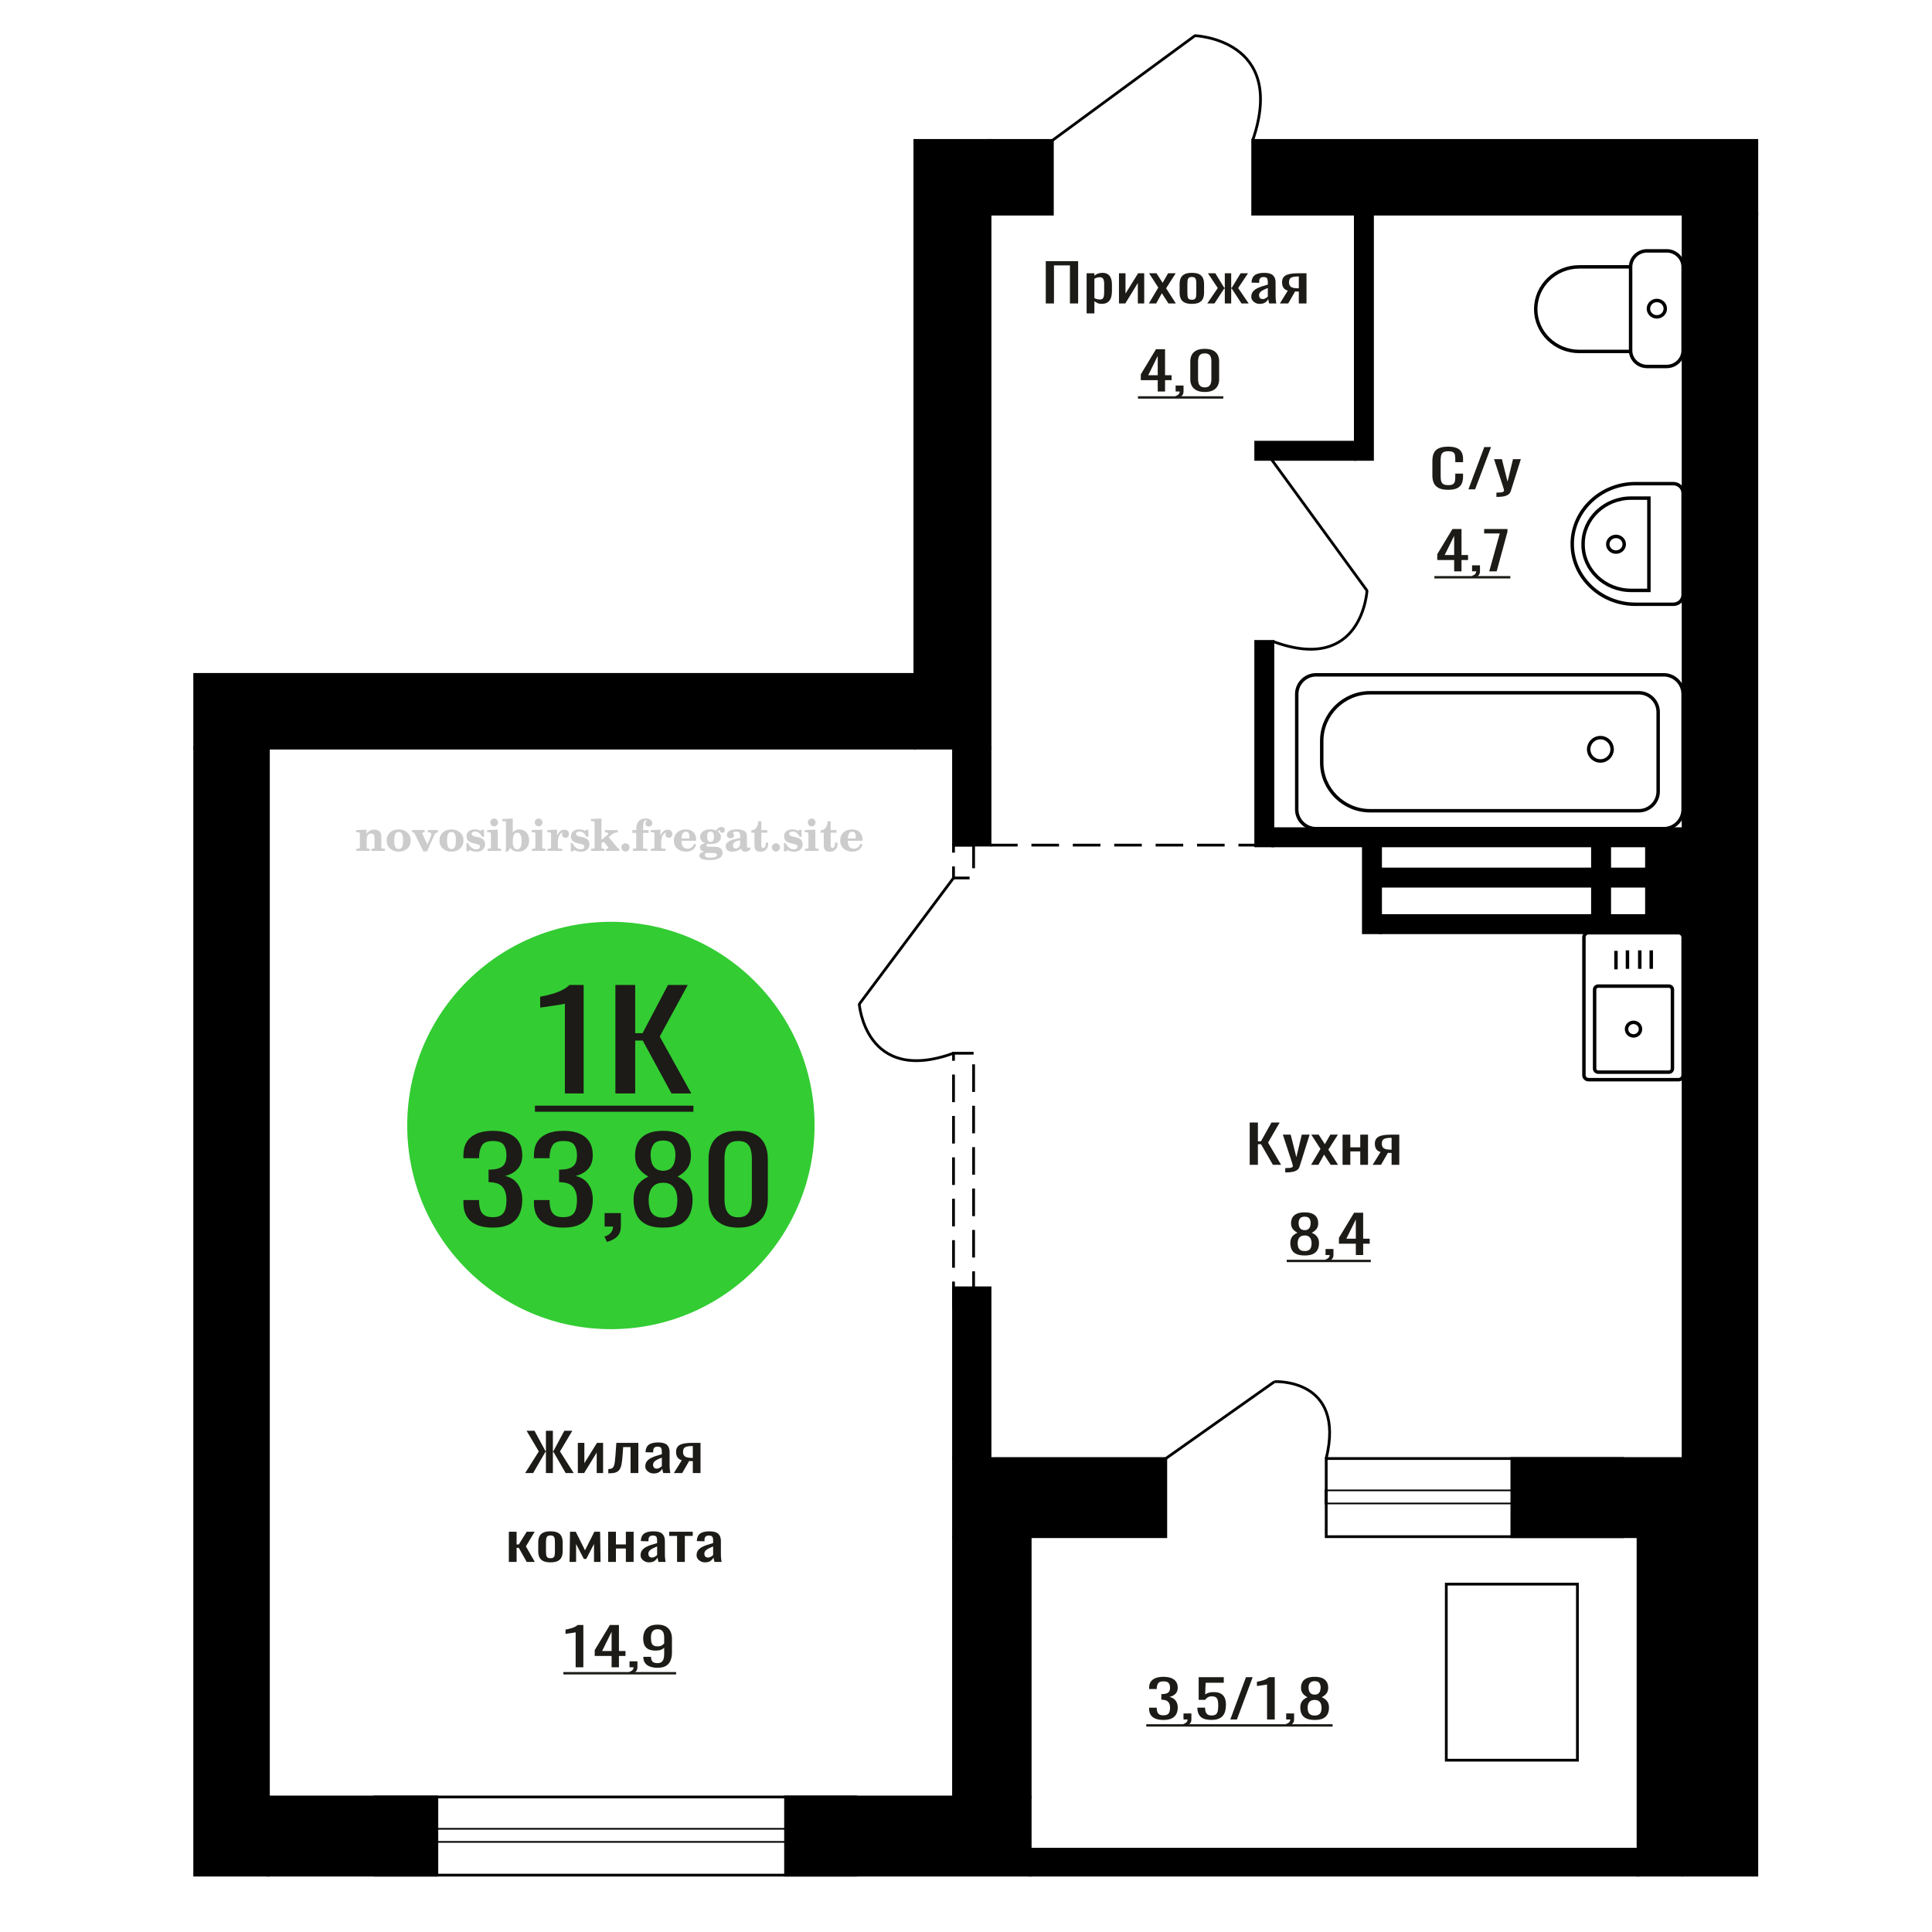
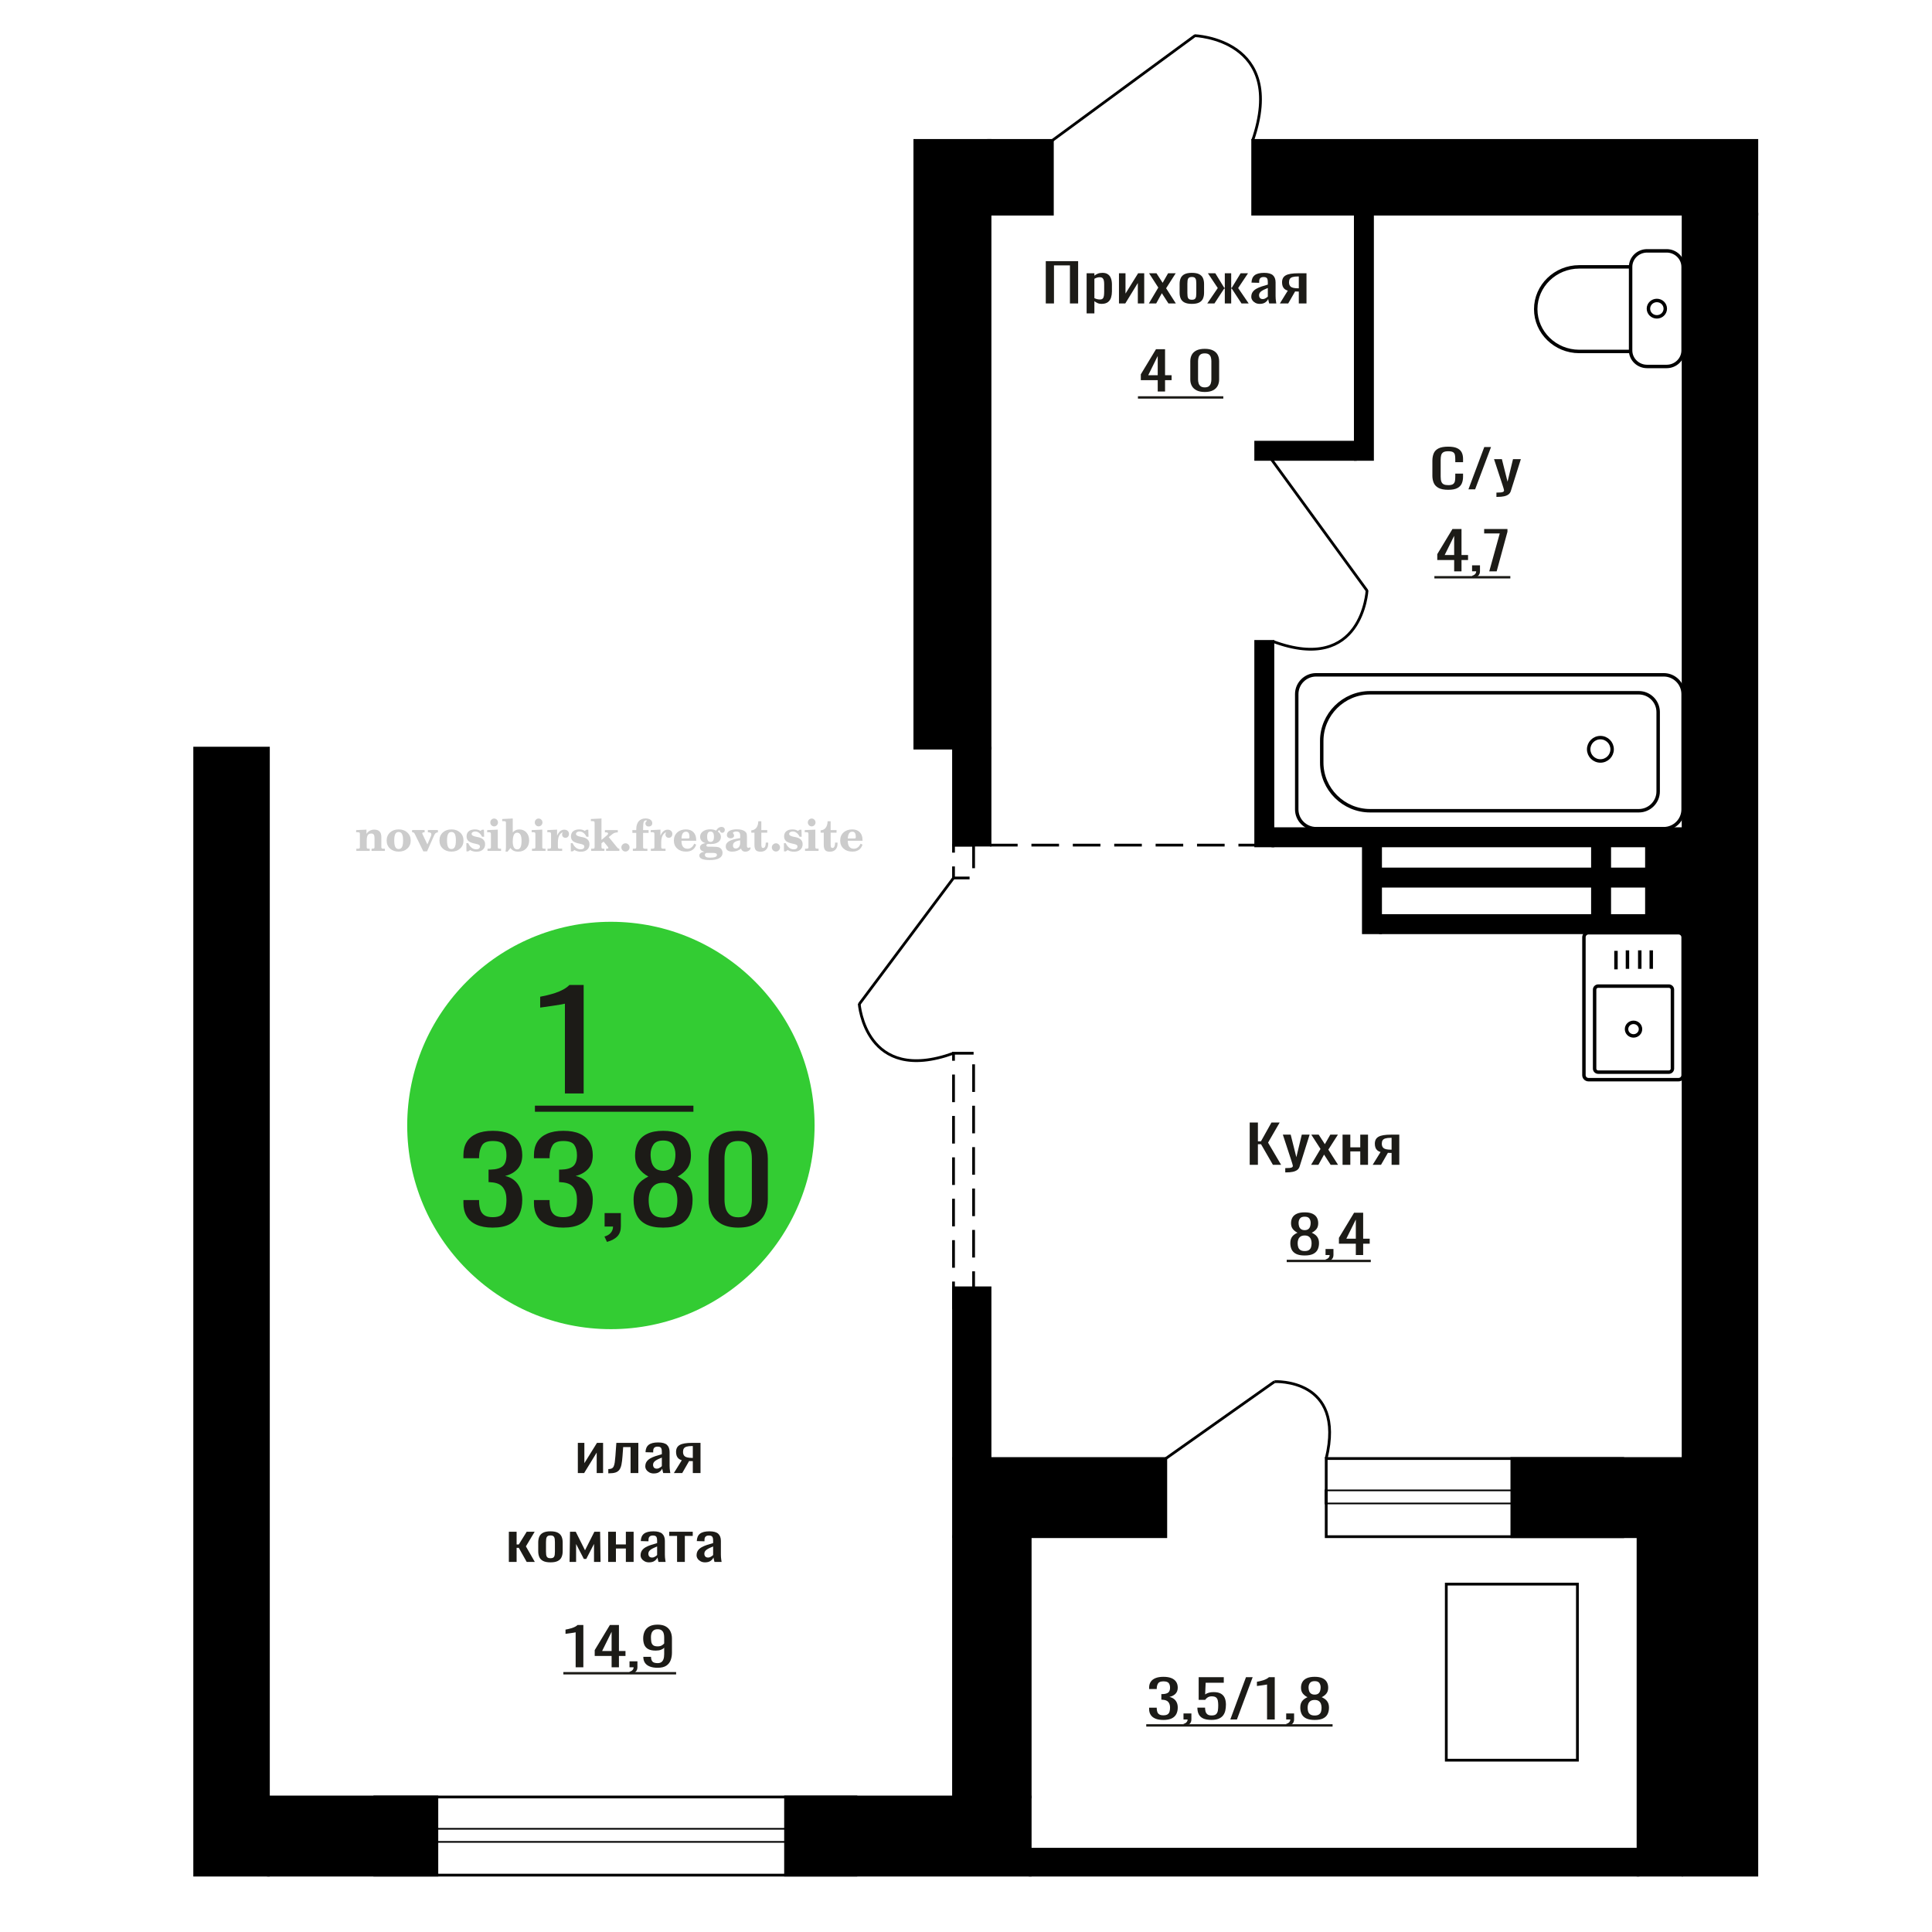
<svg xmlns="http://www.w3.org/2000/svg" xml:space="preserve" width="140mm" height="140mm" version="1.1" style="shape-rendering:geometricPrecision; text-rendering:geometricPrecision; image-rendering:optimizeQuality; fill-rule:evenodd; clip-rule:evenodd" viewBox="0 0 14000 14000">
  <defs>
    <style type="text/css">
   
    .str0 {stroke:black;stroke-width:25;stroke-miterlimit:22.926}
    .str1 {stroke:black;stroke-width:20;stroke-miterlimit:22.926}
    .str2 {stroke:black;stroke-width:20;stroke-miterlimit:22.926;stroke-dasharray:200 100}
    .fil1 {fill:none}
    .fil3 {fill:black}
    .fil2 {fill:#1C1B17}
    .fil4 {fill:#33CC33}
    .fil0 {fill:#1C1B17;fill-rule:nonzero}
    .fil5 {fill:#CCCCCC;fill-rule:nonzero}
   
  </style>
  </defs>
  <g id="Слой_x0020_1">
    <path class="fil0" d="M10494.41 3549.23c-30.2,0 -53.64,-4.55 -70.33,-13.63 -16.68,-9.08 -28.28,-21.32 -34.76,-36.71 -6.5,-15.39 -9.75,-32.54 -9.75,-51.47l0 -108.23c0,-20.69 3.25,-38.73 9.75,-54.12 6.48,-15.39 18.08,-27.31 34.76,-35.77 16.69,-8.45 40.13,-12.67 70.33,-12.67 26.68,0 47.84,3.53 63.47,10.59 15.64,7.07 26.87,17.16 33.72,30.28 6.85,13.12 10.27,28.89 10.27,47.31l0 24.22 -56.36 0 0 -21.58c0,-11.35 -0.79,-21.38 -2.38,-30.08 -1.57,-8.71 -5.87,-15.46 -12.9,-20.25 -7.02,-4.79 -18.8,-7.19 -35.29,-7.19 -16.86,0 -29.15,2.59 -36.89,7.76 -7.72,5.17 -12.72,12.49 -15,21.95 -2.28,9.46 -3.43,20.5 -3.43,33.11l0 121.49c0,15.39 1.76,27.56 5.27,36.52 3.52,8.95 9.31,15.32 17.38,19.11 8.09,3.78 18.97,5.67 32.67,5.67 16.15,0 27.74,-2.58 34.76,-7.75 7.03,-5.18 11.41,-12.3 13.18,-21.39 1.75,-9.08 2.63,-19.68 2.63,-31.79l0 -22.7 56.36 0 0 22.7c0,18.67 -3.16,35.14 -9.48,49.39 -6.32,14.26 -17.2,25.36 -32.65,33.3 -15.47,7.95 -37.24,11.93 -65.33,11.93z" />
    <polygon id="1" class="fil0" points="10640.86,3545.82 10755.7,3239.28 10804.68,3239.28 10689.31,3545.82 " />
    <path id="2" class="fil0" d="M10843.67 3600.7l0 -31.04c13.69,0 24.58,-0.44 32.65,-1.32 8.09,-0.89 13.88,-2.53 17.39,-4.92 3.52,-2.4 5.27,-5.74 5.27,-10.03 0,-2.27 -1.24,-7.32 -3.69,-15.14 -2.46,-7.82 -5.09,-16.15 -7.9,-24.98l-61.11 -186.19 56.89 0 41.09 163.49 39.52 -163.49 56.89 0 -72.7 230.85c-3.16,10.6 -8.95,18.99 -17.39,25.17 -8.42,6.18 -19.22,10.66 -32.39,13.43 -13.17,2.78 -29.06,4.17 -47.67,4.17l-6.85 0z" />
    <path class="fil1 str0" d="M12196.45 1933.81l0 605.71c0,63.82 -53.68,116.03 -119.3,116.03l-141.83 0c-65.62,0 -119.3,-52.21 -119.3,-116.03l0 -605.71c0,-63.82 53.68,-116.03 119.3,-116.03l141.83 0c65.62,0 119.3,52.21 119.3,116.03zm-380.43 0l0 612.95 -372.45 0c-173.31,0 -315.1,-137.9 -315.1,-306.47l0 -0.01c0,-168.56 141.79,-306.47 315.1,-306.47l372.45 0zm251.28 302.85c0,32.8 -27.34,59.39 -61.07,59.39 -33.72,0 -61.06,-26.59 -61.06,-59.39 0,-32.8 27.34,-59.39 61.06,-59.39 33.73,0 61.07,26.59 61.07,59.39z" />
    <path class="fil0" d="M10537.44 4140.08l0 -82.12 -122.46 0 0 -42.39 109.95 -182.03 65.67 0 0 188.46 47.41 0 0 35.96 -47.41 0 0 82.12 -53.16 0zm-68.78 -118.08l68.78 0 0 -139.27 -68.78 139.27z" />
    <path id="1" class="fil0" d="M10675.53 4189.66l-8.85 -17.41c9.38,-2.27 16.76,-6.25 22.14,-11.92 5.39,-5.68 8.08,-12.43 8.08,-20.25l-29.7 0 0 -43.52 57.33 0 0 42.76c0,13.37 -4.01,24.03 -12,31.98 -7.98,7.95 -20.32,14.07 -37,18.36z" />
    <polygon id="2" class="fil0" points="10791.75,4140.08 10867.83,3865.33 10754.75,3865.33 10754.75,3833.54 10923.58,3833.54 10923.58,3853.21 10845.42,4140.08 " />
    <polygon id="3" class="fil2" points="10394.13,4174.48 10944.43,4174.48 10944.43,4191.68 10394.13,4191.68 " />
-     <path class="fil1 str0" d="M12196.45 3572.54l0 738.32c0,37.39 -32.04,67.96 -71.22,67.96l-274.07 0c-251.97,0 -458.11,-196.69 -458.11,-437.11l0 -0.02c0,-240.41 206.14,-437.11 458.11,-437.11l274.07 0c39.18,0 71.22,30.58 71.22,67.96zm-247.85 36.97l0 668.64 -129.1 0c-191.3,0 -347.82,-149.35 -347.82,-331.88l0 -4.89c0,-182.52 156.52,-331.87 347.82,-331.87l129.1 0zm-178.86 334.32c0,31.41 -26.69,56.87 -59.61,56.87 -32.92,0 -59.6,-25.46 -59.6,-56.87 0,-31.41 26.68,-56.88 59.6,-56.88 32.92,0 59.61,25.47 59.61,56.88z" />
-     <polygon class="fil0" points="3805.59,10674.21 3904.42,10517.53 3815.58,10367.67 3872.89,10367.67 3952.78,10515.64 3955.94,10515.64 3955.94,10367.67 4006.4,10367.67 4006.4,10515.64 4010.08,10515.64 4089.46,10367.67 4147.28,10367.67 4057.91,10517.53 4157.27,10674.21 4098.92,10674.21 4010.61,10520.94 4006.4,10520.94 4006.4,10674.21 3955.94,10674.21 3955.94,10520.94 3952.25,10520.94 3863.42,10674.21 " />
    <polygon id="1" class="fil0" points="4187.23,10674.21 4187.23,10455.47 4234.54,10455.47 4234.54,10602.68 4326,10455.47 4370.16,10455.47 4370.16,10674.21 4323.89,10674.21 4323.89,10525.86 4232.95,10674.21 " />
    <path id="2" class="fil0" d="M4407.99 10676.1l0 -30.65c10.52,0 18.84,-1.52 24.98,-4.54 6.14,-3.03 10.86,-8.14 14.19,-15.33 3.34,-7.19 5.86,-16.9 7.63,-29.14 1.75,-12.24 3.32,-27.57 4.72,-45.98l6.83 -94.99 159.28 0 0 218.74 -56.24 0 0 -188.09 -53.62 0 -4.73 64.34c-1.75,24.97 -4.29,45.66 -7.63,62.06 -3.32,16.4 -8.5,29.21 -15.5,38.42 -7.01,9.2 -16.39,15.7 -28.13,19.49 -11.73,3.78 -26.89,5.67 -45.46,5.67l-6.32 0z" />
    <path id="3" class="fil0" d="M4737.07 10677.24c-11.92,0 -22.43,-2.46 -31.54,-7.38 -9.12,-4.92 -16.3,-11.23 -21.56,-18.92 -5.25,-7.7 -7.89,-15.84 -7.89,-24.41 0,-13.63 3.17,-25.11 9.47,-34.44 6.31,-9.34 14.98,-17.22 26.02,-23.66 11.04,-6.43 23.83,-12.04 38.38,-16.84 14.54,-4.79 29.87,-9.46 45.98,-14l0 -15.52c0,-8.83 -0.69,-16.14 -2.09,-21.95 -1.41,-5.8 -4.29,-10.15 -8.68,-13.05 -4.38,-2.9 -10.95,-4.36 -19.71,-4.36 -7.71,0 -13.94,1.27 -18.66,3.79 -4.73,2.52 -8.15,6.12 -10.25,10.78 -2.11,4.67 -3.15,10.16 -3.15,16.47l0 10.97 -55.73 -1.51c0.7,-24.22 8.42,-42.07 23.13,-53.55 14.72,-11.48 37.5,-17.22 68.34,-17.22 30.14,0 51.51,5.93 64.13,17.79 12.61,11.85 18.93,29.01 18.93,51.46l0 99.92c0,6.81 0.25,13.37 0.78,19.67 0.52,6.31 1.23,12.18 2.11,17.6 0.87,5.43 1.66,10.54 2.36,15.33l-51.52 0c-1.04,-4.04 -2.36,-9.15 -3.94,-15.33 -1.57,-6.18 -2.71,-11.79 -3.42,-16.84 -3.5,8.58 -10.25,16.59 -20.24,24.03 -9.98,7.45 -23.74,11.17 -41.25,11.17zm22.07 -34.82c5.61,0 10.86,-1.14 15.77,-3.41 4.91,-2.27 9.29,-4.85 13.14,-7.75 3.86,-2.91 6.48,-5.24 7.88,-7.01l0 -62.06c-8.76,3.53 -17,7.06 -24.71,10.6 -7.7,3.53 -14.44,7.25 -20.23,11.16 -5.78,3.91 -10.34,8.33 -13.67,13.25 -3.32,4.92 -4.99,10.53 -4.99,16.84 0,8.83 2.28,15.77 6.84,20.81 4.55,5.05 11.21,7.57 19.97,7.57z" />
    <path id="4" class="fil0" d="M4883.19 10674.21l57.31 -92.72c-9.82,-2.78 -17.79,-6.94 -23.92,-12.49 -6.14,-5.55 -10.61,-12.36 -13.4,-20.44 -2.81,-8.07 -4.21,-17.15 -4.21,-27.24 0,-11.61 2.1,-21.58 6.3,-29.9 4.21,-8.33 10.87,-15.14 19.98,-20.44 9.11,-5.3 21.19,-9.21 36.26,-11.73 15.08,-2.52 33.65,-3.78 55.73,-3.78l58.88 0 0 218.74 -55.73 0 0 -86.29c-5.61,0 -10.33,-0.06 -14.19,-0.19 -3.85,-0.12 -8.06,-0.31 -12.61,-0.56l-49.94 87.04 -60.46 0zm130.9 -109.75c0.69,0 1.83,0 3.41,0 1.57,0 2.55,0 2.89,0l0 -85.91c-0.34,0 -1.32,0 -2.89,0 -1.58,0 -2.54,0 -2.88,0 -16.48,0 -29.53,1.45 -39.17,4.35 -9.64,2.9 -16.38,7.45 -20.24,13.63 -3.85,6.18 -5.78,14.44 -5.78,24.79 0,14.38 4.47,25.1 13.4,32.16 8.94,7.07 26.02,10.73 51.26,10.98z" />
    <polygon id="5" class="fil0" points="3687.32,11318.34 3687.32,11099.6 3743.56,11099.6 3743.56,11191.94 3759.33,11191.94 3816.62,11099.6 3874.44,11099.6 3810.84,11205.56 3875.5,11318.34 3816.62,11318.34 3759.33,11216.16 3743.56,11216.16 3743.56,11318.34 " />
    <path id="6" class="fil0" d="M3989.05 11321.37c-22.43,0 -40.13,-3.28 -53.09,-9.84 -12.97,-6.56 -22.17,-15.9 -27.6,-28.01 -5.43,-12.11 -8.15,-26.36 -8.15,-42.76l0 -63.58c0,-16.4 2.72,-30.66 8.15,-42.77 5.43,-12.11 14.63,-21.44 27.6,-28 12.96,-6.56 30.66,-9.84 53.09,-9.84 22.43,0 40.04,3.28 52.82,9.84 12.79,6.56 21.91,15.89 27.34,28 5.43,12.11 8.15,26.37 8.15,42.77l0 63.58c0,16.4 -2.72,30.65 -8.15,42.76 -5.43,12.11 -14.55,21.45 -27.34,28.01 -12.78,6.56 -30.39,9.84 -52.82,9.84zm0 -29.9c10.86,0 18.49,-2.27 22.86,-6.81 4.39,-4.54 7.02,-10.54 7.89,-17.98 0.88,-7.44 1.32,-15.2 1.32,-23.27l0 -68.5c0,-8.33 -0.44,-16.15 -1.32,-23.47 -0.87,-7.31 -3.5,-13.31 -7.89,-17.97 -4.37,-4.67 -12,-7 -22.86,-7 -10.86,0 -18.57,2.33 -23.13,7 -4.55,4.66 -7.28,10.66 -8.15,17.97 -0.88,7.32 -1.31,15.14 -1.31,23.47l0 68.5c0,8.07 0.43,15.83 1.31,23.27 0.87,7.44 3.6,13.44 8.15,17.98 4.56,4.54 12.27,6.81 23.13,6.81z" />
    <polygon id="7" class="fil0" points="4127.29,11318.34 4130.45,11099.6 4171.98,11099.6 4239.26,11233.95 4307.07,11099.6 4348.6,11099.6 4351.75,11318.34 4304.44,11318.34 4304.44,11187.77 4248.19,11296.77 4230.86,11296.77 4174.6,11188.53 4174.6,11318.34 " />
    <polygon id="8" class="fil0" points="4406.95,11318.34 4406.95,11099.6 4463.19,11099.6 4463.19,11191.56 4535.21,11191.56 4535.21,11099.6 4591.45,11099.6 4591.45,11318.34 4535.21,11318.34 4535.21,11221.08 4463.19,11221.08 4463.19,11318.34 " />
    <path id="9" class="fil0" d="M4702.9 11321.37c-11.92,0 -22.43,-2.46 -31.54,-7.38 -9.11,-4.92 -16.3,-11.23 -21.56,-18.92 -5.25,-7.7 -7.89,-15.84 -7.89,-24.41 0,-13.63 3.17,-25.11 9.47,-34.44 6.31,-9.34 14.98,-17.22 26.02,-23.66 11.04,-6.43 23.83,-12.04 38.38,-16.84 14.54,-4.79 29.87,-9.46 45.99,-14l0 -15.52c0,-8.83 -0.7,-16.14 -2.1,-21.95 -1.4,-5.8 -4.29,-10.15 -8.68,-13.05 -4.38,-2.9 -10.95,-4.36 -19.71,-4.36 -7.71,0 -13.93,1.27 -18.66,3.79 -4.73,2.52 -8.15,6.12 -10.25,10.78 -2.11,4.67 -3.15,10.16 -3.15,16.47l0 10.97 -55.73 -1.51c0.7,-24.22 8.42,-42.07 23.13,-53.55 14.72,-11.48 37.5,-17.22 68.34,-17.22 30.14,0 51.52,5.93 64.13,17.79 12.61,11.85 18.93,29.01 18.93,51.46l0 99.92c0,6.81 0.25,13.37 0.78,19.67 0.52,6.31 1.23,12.18 2.11,17.6 0.87,5.43 1.67,10.54 2.36,15.33l-51.52 0c-1.04,-4.04 -2.36,-9.15 -3.94,-15.33 -1.57,-6.18 -2.71,-11.79 -3.42,-16.84 -3.5,8.58 -10.25,16.59 -20.24,24.03 -9.98,7.45 -23.73,11.17 -41.25,11.17zm22.07 -34.82c5.61,0 10.86,-1.14 15.77,-3.41 4.91,-2.27 9.29,-4.85 13.14,-7.75 3.86,-2.91 6.48,-5.24 7.89,-7.01l0 -62.06c-8.77,3.53 -17.01,7.06 -24.71,10.6 -7.71,3.53 -14.45,7.25 -20.24,11.16 -5.78,3.91 -10.34,8.33 -13.67,13.25 -3.32,4.92 -4.99,10.53 -4.99,16.84 0,8.83 2.28,15.77 6.84,20.81 4.55,5.05 11.21,7.57 19.97,7.57z" />
    <polygon id="10" class="fil0" points="4906.33,11318.34 4906.33,11129.87 4849.55,11129.87 4849.55,11099.6 5019.87,11099.6 5019.87,11129.87 4962.57,11129.87 4962.57,11318.34 " />
    <path id="11" class="fil0" d="M5108.7 11321.37c-11.91,0 -22.43,-2.46 -31.54,-7.38 -9.11,-4.92 -16.29,-11.23 -21.56,-18.92 -5.25,-7.7 -7.89,-15.84 -7.89,-24.41 0,-13.63 3.17,-25.11 9.48,-34.44 6.3,-9.34 14.97,-17.22 26.01,-23.66 11.05,-6.43 23.84,-12.04 38.38,-16.84 14.54,-4.79 29.88,-9.46 45.99,-14l0 -15.52c0,-8.83 -0.69,-16.14 -2.1,-21.95 -1.4,-5.8 -4.29,-10.15 -8.68,-13.05 -4.37,-2.9 -10.94,-4.36 -19.71,-4.36 -7.71,0 -13.93,1.27 -18.65,3.79 -4.74,2.52 -8.16,6.12 -10.25,10.78 -2.11,4.67 -3.16,10.16 -3.16,16.47l0 10.97 -55.72 -1.51c0.69,-24.22 8.42,-42.07 23.12,-53.55 14.73,-11.48 37.51,-17.22 68.34,-17.22 30.14,0 51.52,5.93 64.13,17.79 12.61,11.85 18.93,29.01 18.93,51.46l0 99.92c0,6.81 0.25,13.37 0.78,19.67 0.53,6.31 1.24,12.18 2.11,17.6 0.88,5.43 1.67,10.54 2.36,15.33l-51.51 0c-1.05,-4.04 -2.36,-9.15 -3.95,-15.33 -1.57,-6.18 -2.71,-11.79 -3.42,-16.84 -3.5,8.58 -10.25,16.59 -20.23,24.03 -9.99,7.45 -23.74,11.17 -41.26,11.17zm22.08 -34.82c5.61,0 10.86,-1.14 15.76,-3.41 4.92,-2.27 9.29,-4.85 13.14,-7.75 3.86,-2.91 6.49,-5.24 7.89,-7.01l0 -62.06c-8.76,3.53 -17,7.06 -24.71,10.6 -7.71,3.53 -14.45,7.25 -20.24,11.16 -5.78,3.91 -10.33,8.33 -13.67,13.25 -3.31,4.92 -4.98,10.53 -4.98,16.84 0,8.83 2.28,15.77 6.83,20.81 4.56,5.05 11.21,7.57 19.98,7.57z" />
    <path class="fil0" d="M4171.38 12081.93l0 -253.56c-0.34,0.25 -4.25,1.01 -11.72,2.27 -7.46,1.26 -15.89,2.52 -25.28,3.78 -9.38,1.27 -17.71,2.4 -25.01,3.41 -7.29,1.01 -11.11,1.51 -11.47,1.51l0 -30.65c5.91,-1.01 12.78,-2.4 20.59,-4.16 7.82,-1.77 15.81,-3.91 23.97,-6.44 8.17,-2.52 15.99,-5.67 23.45,-9.46 7.48,-3.78 13.81,-8.2 19.02,-13.24l42.22 0 0 306.54 -55.77 0z" />
    <path id="1" class="fil0" d="M4431.95 12081.93l0 -82.12 -122.46 0 0 -42.39 109.95 -182.03 65.67 0 0 188.46 47.41 0 0 35.96 -47.41 0 0 82.12 -53.16 0zm-68.78 -118.08l68.78 0 0 -139.27 -68.78 139.27z" />
    <path id="2" class="fil0" d="M4570.04 12131.51l-8.85 -17.41c9.38,-2.27 16.76,-6.25 22.14,-11.92 5.38,-5.68 8.08,-12.43 8.08,-20.25l-29.7 0 0 -43.52 57.33 0 0 42.76c0,13.37 -4.01,24.03 -12,31.98 -7.98,7.95 -20.32,14.07 -37,18.36z" />
    <path id="3" class="fil0" d="M4765.46 12085.34c-21.88,0 -40.56,-2.97 -56.01,-8.9 -15.47,-5.93 -27.2,-14.57 -35.18,-25.92 -7.99,-11.35 -12.16,-25.11 -12.51,-41.25 0,-0.51 0,-1.07 0,-1.71 0,-0.63 0,-1.19 0,-1.7l55.76 0c0,14.63 3.3,25.93 9.9,33.87 6.61,7.95 19.45,11.92 38.57,11.92 10.42,0 19.11,-2.33 26.05,-7 6.95,-4.66 12.16,-11.86 15.63,-21.57 3.48,-9.71 5.22,-22.01 5.22,-36.9l0 -46.55c-5.22,6.31 -12.95,11.42 -23.19,15.33 -10.25,3.91 -23.02,5.87 -38.31,5.87 -23.27,0 -41.51,-3.73 -54.72,-11.17 -13.19,-7.44 -22.49,-17.79 -27.87,-31.03 -5.38,-13.25 -8.08,-28.7 -8.08,-46.36 0,-18.67 3.47,-35.51 10.42,-50.52 6.95,-15.02 18.15,-26.94 33.61,-35.77 15.47,-8.83 35.69,-13.24 60.71,-13.24 24.32,0 44.12,4.47 59.41,13.43 15.28,8.96 26.49,21.01 33.61,36.14 7.13,15.14 10.68,32.05 10.68,50.72l0 102.93c0,19.68 -3.12,37.85 -9.37,54.5 -6.25,16.65 -16.86,29.96 -31.8,39.93 -14.92,9.96 -35.77,14.95 -62.53,14.95zm0 -155.17c12.16,0 22.06,-2.21 29.71,-6.62 7.64,-4.42 13.54,-9.27 17.72,-14.57l0 -45.42c0,-10.59 -1.39,-20.24 -4.18,-28.95 -2.78,-8.7 -7.64,-15.64 -14.59,-20.81 -6.94,-5.17 -16.5,-7.76 -28.66,-7.76 -12.16,0 -21.79,2.65 -28.91,7.95 -7.14,5.3 -12.16,12.17 -15.12,20.62 -2.95,8.45 -4.44,17.73 -4.44,27.82 0,12.11 0.79,23.34 2.36,33.68 1.55,10.35 5.73,18.61 12.5,24.79 6.78,6.18 17.98,9.27 33.61,9.27z" />
    <polygon id="4" class="fil2" points="4082.28,12116.33 4899.39,12116.33 4899.39,12133.53 4082.28,12133.53 " />
    <polygon class="fil3 str1" points="1945.01,13021.64 1945.01,13587.91 3165.68,13587.91 3165.68,13021.64 " />
    <circle class="fil4" cx="4426.8" cy="8155.63" r="1475.98" />
    <path class="fil0" d="M3570.26 8895.77c-47.14,0 -86.41,-7.07 -117.84,-21.23 -31.43,-14.15 -54.99,-34.53 -70.71,-61.14 -15.7,-26.61 -23.56,-58.04 -23.56,-94.27l0 -22.93 113.55 0c0,2.26 0,4.67 0,7.22 0,2.55 0,5.24 0,8.07 0.72,20.38 3.75,38.78 9.11,55.2 5.36,16.42 15,29.44 28.93,39.06 13.92,9.63 34.09,14.44 60.52,14.44 27.85,0 48.92,-5.24 63.21,-15.71 14.28,-10.48 23.92,-25.34 28.93,-44.59 4.99,-19.25 7.49,-41.33 7.49,-66.24 0,-36.23 -8.39,-65.82 -25.18,-88.74 -16.77,-22.93 -46.23,-35.53 -88.37,-37.8 -2.15,-0.56 -4.82,-0.85 -8.04,-0.85 -3.22,0 -5.89,0 -8.04,0l0 -90.87c2.15,0 4.65,0 7.51,0 2.85,0 5.35,0 7.49,0 40.71,-1.13 70,-9.62 87.85,-25.47 17.85,-15.86 26.78,-42.18 26.78,-78.98 0,-31.14 -6.61,-56.05 -19.82,-74.74 -13.2,-18.68 -39.45,-28.02 -78.74,-28.02 -39.28,0 -65.34,10.33 -78.19,31 -12.87,20.66 -20.01,47.13 -21.44,79.4 0,2.26 0,4.67 0,7.22 0,2.55 0,4.95 0,7.22l-113.55 0 0 -22.93c0,-36.8 7.86,-68.23 23.56,-94.27 15.72,-26.04 39.46,-46.14 71.25,-60.3 31.77,-14.15 71.23,-21.23 118.37,-21.23 47.85,0 87.5,7.08 118.92,21.23 31.42,14.16 54.99,34.4 70.71,60.73 15.7,26.32 23.56,57.89 23.56,94.69 0,41.33 -11.25,74.45 -33.74,99.36 -22.5,24.91 -52.67,41.9 -90.53,50.95 26.43,6.23 48.75,16.99 66.96,32.28 18.2,15.28 32.32,34.67 42.31,58.17 10,23.5 15,50.81 15,81.95 0,40.77 -7.14,76.29 -21.42,106.58 -14.29,30.29 -37.14,53.79 -68.57,70.49 -31.43,16.7 -72.84,25.05 -124.27,25.05z" />
    <path id="1" class="fil0" d="M4081.26 8895.77c-47.14,0 -86.41,-7.07 -117.84,-21.23 -31.42,-14.15 -54.99,-34.53 -70.71,-61.14 -15.7,-26.61 -23.56,-58.04 -23.56,-94.27l0 -22.93 113.56 0c0,2.26 0,4.67 0,7.22 0,2.55 0,5.24 0,8.07 0.72,20.38 3.74,38.78 9.1,55.2 5.37,16.42 15,29.44 28.93,39.06 13.93,9.63 34.1,14.44 60.52,14.44 27.86,0 48.92,-5.24 63.22,-15.71 14.28,-10.48 23.91,-25.34 28.92,-44.59 5,-19.25 7.49,-41.33 7.49,-66.24 0,-36.23 -8.38,-65.82 -25.17,-88.74 -16.78,-22.93 -46.24,-35.53 -88.38,-37.8 -2.15,-0.56 -4.82,-0.85 -8.04,-0.85 -3.21,0 -5.89,0 -8.03,0l0 -90.87c2.14,0 4.64,0 7.5,0 2.85,0 5.35,0 7.5,0 40.7,-1.13 69.99,-9.62 87.84,-25.47 17.85,-15.86 26.78,-42.18 26.78,-78.98 0,-31.14 -6.61,-56.05 -19.81,-74.74 -13.21,-18.68 -39.46,-28.02 -78.74,-28.02 -39.29,0 -65.35,10.33 -78.2,31 -12.87,20.66 -20.01,47.13 -21.43,79.4 0,2.26 0,4.67 0,7.22 0,2.55 0,4.95 0,7.22l-113.56 0 0 -22.93c0,-36.8 7.86,-68.23 23.56,-94.27 15.72,-26.04 39.46,-46.14 71.25,-60.3 31.78,-14.15 71.24,-21.23 118.38,-21.23 47.84,0 87.49,7.08 118.91,21.23 31.43,14.16 54.99,34.4 70.71,60.73 15.7,26.32 23.56,57.89 23.56,94.69 0,41.33 -11.25,74.45 -33.74,99.36 -22.49,24.91 -52.67,41.9 -90.52,50.95 26.42,6.23 48.74,16.99 66.95,32.28 18.21,15.28 32.32,34.67 42.31,58.17 10.01,23.5 15,50.81 15,81.95 0,40.77 -7.14,76.29 -21.42,106.58 -14.29,30.29 -37.13,53.79 -68.57,70.49 -31.42,16.7 -72.84,25.05 -124.27,25.05z" />
    <path id="2" class="fil0" d="M4398.37 8999.38l-18.22 -39.06c19.29,-5.1 34.47,-14.02 45.53,-26.76 11.07,-12.73 16.61,-27.88 16.61,-45.43l-61.06 0 0 -97.66 117.84 0 0 95.96c0,30.01 -8.21,53.93 -24.65,71.76 -16.42,17.84 -41.78,31.57 -76.05,41.19z" />
    <path id="3" class="fil0" d="M4805.45 8895.77c-52.13,0 -93.91,-8.21 -125.34,-24.62 -31.42,-16.42 -54.1,-39.78 -68.03,-70.07 -13.92,-30.29 -20.89,-65.81 -20.89,-106.58 0,-23.21 2.5,-43.59 7.51,-61.14 5,-17.56 12.31,-32.98 21.96,-46.29 9.64,-13.3 21.07,-24.91 34.28,-34.82 13.22,-9.91 27.67,-18.82 43.39,-26.75 -28.57,-15.29 -51.78,-35.24 -69.63,-59.87 -17.86,-24.63 -26.8,-55.91 -26.8,-93.84 0,-36.24 7.16,-67.66 21.44,-94.27 14.28,-26.61 36.6,-47.13 66.95,-61.57 30.36,-14.44 68.74,-21.66 115.16,-21.66 46.42,0 84.46,7.22 114.1,21.66 29.63,14.44 51.6,34.96 65.89,61.57 14.28,26.61 21.42,58.03 21.42,94.27 0,38.5 -8.74,69.92 -26.25,94.26 -17.5,24.35 -40.89,44.16 -70.17,59.45 15.71,7.93 30.18,16.84 43.39,26.75 13.22,9.91 24.64,21.52 34.28,34.82 9.64,13.31 17.14,28.73 22.49,46.29 5.36,17.55 8.04,37.93 8.04,61.14 0,40.77 -6.96,76.29 -20.89,106.58 -13.93,30.29 -36.42,53.65 -67.49,70.07 -31.07,16.41 -72.67,24.62 -124.81,24.62zm0 -72.18c27.86,0 49.29,-5.66 64.29,-16.99 15,-11.32 25.16,-26.61 30.52,-45.86 5.37,-19.25 8.04,-40.76 8.04,-64.54 0,-21.51 -3.04,-41.76 -9.11,-60.72 -6.07,-18.97 -16.6,-34.54 -31.6,-46.71 -15,-12.17 -35.71,-18.26 -62.14,-18.26 -26.42,0 -47.31,5.95 -62.67,17.83 -15.35,11.89 -26.25,27.32 -32.67,46.29 -6.43,18.97 -9.64,39.49 -9.64,61.57 0,23.78 2.86,45.29 8.57,64.54 5.71,19.25 16.25,34.54 31.6,45.86 15.36,11.33 36.96,16.99 64.81,16.99zm0 -339.7c24.29,-0.57 42.68,-6.51 55.18,-17.84 12.5,-11.32 21.24,-25.9 26.25,-43.73 5,-17.84 7.49,-36.38 7.49,-55.63 0,-28.31 -6.43,-52.37 -19.28,-72.19 -12.86,-19.81 -36.07,-29.72 -69.64,-29.72 -33.56,0 -57.13,9.91 -70.7,29.72 -13.57,19.82 -20.35,43.88 -20.35,72.19 0,19.25 2.5,37.79 7.49,55.63 5,17.83 14.11,32.41 27.33,43.73 13.2,11.33 31.95,17.27 56.23,17.84z" />
    <path id="4" class="fil0" d="M5349.68 8895.77c-49.28,0 -89.81,-8.77 -121.59,-26.32 -31.79,-17.55 -55.35,-41.62 -70.7,-72.19 -15.37,-30.57 -23.04,-65.39 -23.04,-104.46l0 -296.39c0,-40.19 7.5,-75.44 22.49,-105.73 15,-30.29 38.39,-53.92 70.18,-70.91 31.77,-16.98 72.66,-25.48 122.66,-25.48 49.99,0 90.7,8.5 122.12,25.48 31.43,16.99 54.64,40.62 69.64,70.91 15,30.29 22.5,65.54 22.5,105.73l0 296.39c0,39.63 -7.68,74.74 -23.03,105.31 -15.37,30.57 -38.76,54.49 -70.18,71.76 -31.42,17.27 -71.78,25.9 -121.05,25.9zm0 -74.73c27.14,0 47.67,-6.23 61.6,-18.68 13.93,-12.46 23.56,-28.45 28.92,-47.99 5.35,-19.53 8.04,-39.77 8.04,-60.72l0 -298.08c0,-22.09 -2.5,-42.89 -7.51,-62.42 -4.99,-19.54 -14.45,-35.25 -28.38,-47.14 -13.92,-11.89 -34.81,-17.83 -62.67,-17.83 -27.85,0 -48.93,5.94 -63.21,17.83 -14.28,11.89 -23.93,27.6 -28.92,47.14 -5,19.53 -7.5,40.33 -7.5,62.42l0 298.08c0,20.95 2.68,41.19 8.03,60.72 5.36,19.54 15.36,35.53 29.99,47.99 14.65,12.45 35.19,18.68 61.61,18.68z" />
    <path class="fil0" d="M4093.48 7923.8l0 -650.65c-0.85,0.65 -10.37,2.59 -28.58,5.83 -18.21,3.23 -38.75,6.47 -61.62,9.71 -22.86,3.23 -43.19,6.15 -60.97,8.74 -17.79,2.59 -27.11,3.88 -27.96,3.88l0 -78.66c14.41,-2.59 31.14,-6.15 50.19,-10.68 19.06,-4.53 38.53,-10.04 58.43,-16.51 19.91,-6.47 38.97,-14.57 57.17,-24.28 18.21,-9.71 33.67,-21.04 46.37,-33.99l102.9 0 0 786.61 -135.93 0z" />
-     <polygon id="1" class="fil0" points="4459.35,7923.8 4459.35,7137.19 4602.91,7137.19 4602.91,7486.8 4656.26,7486.8 4840.47,7137.19 4984.02,7137.19 4780.76,7511.07 5009.44,7923.8 4865.88,7923.8 4657.54,7540.21 4602.91,7540.21 4602.91,7923.8 " />
    <polygon id="2" class="fil2" points="3876.25,8012.08 5024.68,8012.08 5024.68,8056.22 3876.25,8056.22 " />
    <polygon class="fil3 str1" points="1945.01,13587.91 1410.82,13587.91 1410.82,5421.2 1945.01,5421.2 " />
    <polygon class="fil0" points="9055.85,8440.78 9055.85,8134.24 9115.25,8134.24 9115.25,8270.48 9137.32,8270.48 9213.55,8134.24 9272.94,8134.24 9188.84,8279.94 9283.46,8440.78 9224.06,8440.78 9137.85,8291.29 9115.25,8291.29 9115.25,8440.78 " />
    <path id="1" class="fil0" d="M9313.42 8495.66l0 -31.04c13.66,0 24.53,-0.44 32.58,-1.32 8.07,-0.89 13.85,-2.53 17.35,-4.92 3.52,-2.4 5.27,-5.74 5.27,-10.03 0,-2.27 -1.24,-7.32 -3.69,-15.14 -2.45,-7.82 -5.08,-16.15 -7.88,-24.98l-60.98 -186.19 56.77 0 41 163.49 39.43 -163.49 56.77 0 -72.55 230.85c-3.15,10.6 -8.93,18.99 -17.34,25.17 -8.41,6.18 -19.19,10.66 -32.33,13.43 -13.14,2.78 -29,4.17 -47.57,4.17l-6.83 0z" />
    <polygon id="2" class="fil0" points="9500.55,8440.78 9568.88,8325.73 9502.12,8222.04 9555.74,8222.04 9600.42,8291.29 9639.86,8222.04 9695.04,8222.04 9625.66,8330.65 9696.09,8440.78 9642.48,8440.78 9594.64,8366.6 9553.64,8440.78 " />
    <polygon id="3" class="fil0" points="9728.69,8440.78 9728.69,8222.04 9784.93,8222.04 9784.93,8314 9856.95,8314 9856.95,8222.04 9913.19,8222.04 9913.19,8440.78 9856.95,8440.78 9856.95,8343.52 9784.93,8343.52 9784.93,8440.78 " />
    <path id="4" class="fil0" d="M9946.83 8440.78l57.31 -92.72c-9.82,-2.78 -17.79,-6.94 -23.92,-12.49 -6.13,-5.55 -10.61,-12.36 -13.4,-20.44 -2.8,-8.07 -4.21,-17.15 -4.21,-27.24 0,-11.61 2.1,-21.58 6.31,-29.9 4.21,-8.33 10.86,-15.14 19.97,-20.44 9.11,-5.3 21.2,-9.21 36.27,-11.73 15.07,-2.52 33.64,-3.78 55.72,-3.78l58.88 0 0 218.74 -55.72 0 0 -86.29c-5.61,0 -10.34,-0.06 -14.2,-0.19 -3.85,-0.12 -8.05,-0.31 -12.61,-0.56l-49.93 87.04 -60.47 0zm130.9 -109.75c0.7,0 1.83,0 3.42,0 1.57,0 2.54,0 2.89,0l0 -85.91c-0.35,0 -1.32,0 -2.89,0 -1.59,0 -2.54,0 -2.89,0 -16.47,0 -29.53,1.45 -39.17,4.35 -9.64,2.9 -16.38,7.45 -20.24,13.63 -3.85,6.18 -5.78,14.44 -5.78,24.79 0,14.38 4.48,25.1 13.41,32.16 8.93,7.07 26.01,10.73 51.25,10.98z" />
    <polygon class="fil0" points="7578.1,2198.93 7578.1,1892.39 7812.55,1892.39 7812.55,2198.93 7753.15,2198.93 7753.15,1923.04 7637.51,1923.04 7637.51,2198.93 " />
    <path id="1" class="fil0" d="M7874.05 2270.84l0 -290.65 56.24 0 0 17.4c6.65,-5.55 14.72,-10.34 24.18,-14.38 9.46,-4.03 20.67,-6.05 33.64,-6.05 15.77,0 28.3,2.96 37.59,8.89 9.29,5.93 16.21,13.37 20.76,22.33 4.56,8.96 7.53,18.04 8.93,27.25 1.41,9.21 2.12,17.09 2.12,23.65l0 52.98c0,15.4 -2.12,29.97 -6.32,43.72 -4.2,13.75 -11.82,24.85 -22.87,33.3 -11.04,8.45 -26.54,12.68 -46.51,12.68 -10.86,0 -20.5,-1.96 -28.92,-5.87 -8.4,-3.91 -15.95,-8.39 -22.6,-13.43l0 88.18 -56.24 0zm96.71 -100.67c9.82,0 16.83,-2.59 21.03,-7.76 4.21,-5.17 6.84,-12.17 7.89,-21 1.04,-8.83 1.57,-18.55 1.57,-29.15l0 -52.98c0,-9.08 -0.69,-17.47 -2.09,-25.16 -1.41,-7.7 -4.39,-13.82 -8.95,-18.36 -4.56,-4.54 -11.74,-6.81 -21.54,-6.81 -7.36,0 -14.38,1.13 -21.03,3.4 -6.66,2.27 -12.45,4.92 -17.35,7.95l0 140.03c5.25,2.77 11.21,5.11 17.88,7 6.65,1.89 14.19,2.84 22.59,2.84z" />
    <polygon id="2" class="fil0" points="8108.5,2198.93 8108.5,1980.19 8155.8,1980.19 8155.8,2127.4 8247.27,1980.19 8291.42,1980.19 8291.42,2198.93 8245.16,2198.93 8245.16,2050.58 8154.22,2198.93 " />
    <polygon id="3" class="fil0" points="8325.07,2198.93 8393.39,2083.88 8326.63,1980.19 8380.25,1980.19 8424.93,2049.44 8464.37,1980.19 8519.55,1980.19 8450.17,2088.8 8520.61,2198.93 8466.99,2198.93 8419.15,2124.75 8378.15,2198.93 " />
    <path id="4" class="fil0" d="M8636.78 2201.96c-22.43,0 -40.13,-3.28 -53.09,-9.84 -12.97,-6.56 -22.17,-15.9 -27.6,-28.01 -5.43,-12.11 -8.15,-26.36 -8.15,-42.76l0 -63.58c0,-16.4 2.72,-30.66 8.15,-42.77 5.43,-12.11 14.63,-21.44 27.6,-28 12.96,-6.56 30.66,-9.84 53.09,-9.84 22.43,0 40.04,3.28 52.82,9.84 12.8,6.56 21.91,15.89 27.34,28 5.43,12.11 8.15,26.37 8.15,42.77l0 63.58c0,16.4 -2.72,30.65 -8.15,42.76 -5.43,12.11 -14.54,21.45 -27.34,28.01 -12.78,6.56 -30.39,9.84 -52.82,9.84zm0 -29.9c10.86,0 18.49,-2.27 22.86,-6.81 4.39,-4.54 7.02,-10.54 7.89,-17.98 0.88,-7.44 1.32,-15.2 1.32,-23.27l0 -68.5c0,-8.33 -0.44,-16.15 -1.32,-23.47 -0.87,-7.31 -3.5,-13.31 -7.89,-17.97 -4.37,-4.67 -12,-7 -22.86,-7 -10.86,0 -18.57,2.33 -23.13,7 -4.55,4.66 -7.27,10.66 -8.15,17.97 -0.88,7.32 -1.31,15.14 -1.31,23.47l0 68.5c0,8.07 0.43,15.83 1.31,23.27 0.88,7.44 3.6,13.44 8.15,17.98 4.56,4.54 12.27,6.81 23.13,6.81z" />
    <polygon id="5" class="fil0" points="8748.22,2198.93 8824.44,2087.29 8752.95,1980.19 8806.57,1980.19 8871.23,2085.4 8875.43,2085.4 8875.43,1980.19 8921.69,1980.19 8921.69,2085.4 8925.9,2085.4 8990.02,1980.19 9043.64,1980.19 8972.15,2087.29 9048.38,2198.93 8996.33,2198.93 8925.9,2091.45 8921.69,2091.45 8921.69,2198.93 8875.43,2198.93 8875.43,2091.45 8870.7,2091.45 8800.26,2198.93 " />
    <path id="6" class="fil0" d="M9128.28 2201.96c-11.91,0 -22.43,-2.46 -31.54,-7.38 -9.11,-4.92 -16.29,-11.23 -21.56,-18.92 -5.25,-7.7 -7.89,-15.84 -7.89,-24.41 0,-13.63 3.17,-25.11 9.48,-34.44 6.3,-9.34 14.97,-17.22 26.01,-23.66 11.04,-6.43 23.84,-12.04 38.38,-16.84 14.54,-4.79 29.88,-9.46 45.99,-14l0 -15.52c0,-8.83 -0.7,-16.14 -2.1,-21.95 -1.4,-5.8 -4.29,-10.15 -8.68,-13.05 -4.37,-2.9 -10.94,-4.36 -19.71,-4.36 -7.71,0 -13.93,1.27 -18.65,3.79 -4.74,2.52 -8.16,6.12 -10.25,10.78 -2.12,4.67 -3.16,10.16 -3.16,16.47l0 10.97 -55.72 -1.51c0.69,-24.22 8.41,-42.07 23.12,-53.55 14.73,-11.48 37.51,-17.22 68.34,-17.22 30.14,0 51.52,5.93 64.13,17.79 12.61,11.85 18.93,29.01 18.93,51.46l0 99.92c0,6.81 0.25,13.37 0.78,19.67 0.53,6.31 1.24,12.18 2.11,17.6 0.88,5.43 1.67,10.54 2.36,15.33l-51.51 0c-1.05,-4.04 -2.37,-9.15 -3.95,-15.33 -1.57,-6.18 -2.71,-11.79 -3.42,-16.84 -3.5,8.58 -10.25,16.59 -20.23,24.03 -9.99,7.45 -23.74,11.17 -41.26,11.17zm22.07 -34.82c5.62,0 10.87,-1.14 15.77,-3.41 4.92,-2.27 9.29,-4.85 13.14,-7.75 3.86,-2.91 6.49,-5.24 7.89,-7.01l0 -62.06c-8.77,3.53 -17,7.06 -24.71,10.6 -7.71,3.53 -14.45,7.25 -20.24,11.16 -5.78,3.91 -10.33,8.33 -13.67,13.25 -3.32,4.92 -4.98,10.53 -4.98,16.84 0,8.83 2.28,15.77 6.83,20.81 4.56,5.05 11.21,7.57 19.97,7.57z" />
    <path id="7" class="fil0" d="M9274.4 2198.93l57.31 -92.72c-9.82,-2.78 -17.79,-6.94 -23.91,-12.49 -6.14,-5.55 -10.62,-12.36 -13.41,-20.44 -2.8,-8.07 -4.21,-17.15 -4.21,-27.24 0,-11.61 2.1,-21.58 6.31,-29.9 4.21,-8.33 10.86,-15.14 19.97,-20.44 9.11,-5.3 21.2,-9.21 36.27,-11.73 15.07,-2.52 33.64,-3.78 55.72,-3.78l58.88 0 0 218.74 -55.72 0 0 -86.29c-5.61,0 -10.34,-0.06 -14.2,-0.19 -3.85,-0.12 -8.05,-0.31 -12.61,-0.56l-49.93 87.04 -60.47 0zm130.9 -109.75c0.7,0 1.84,0 3.42,0 1.57,0 2.54,0 2.89,0l0 -85.91c-0.35,0 -1.32,0 -2.89,0 -1.58,0 -2.54,0 -2.89,0 -16.47,0 -29.53,1.45 -39.17,4.35 -9.64,2.9 -16.38,7.45 -20.24,13.63 -3.84,6.18 -5.78,14.44 -5.78,24.79 0,14.38 4.48,25.1 13.41,32.16 8.93,7.07 26.01,10.73 51.25,10.98z" />
    <path class="fil1 str0" d="M11477.76 7791.15l0 -999.56c0,-17.94 15.09,-32.61 33.54,-32.61l651.61 0c18.44,0 33.54,14.67 33.54,32.61l0 999.56c0,17.94 -15.1,32.61 -33.54,32.61l-651.61 0c-18.45,0 -33.54,-14.67 -33.54,-32.61zm77.4 -47.53l0 -572.38c0,-14.07 11.83,-25.58 26.31,-25.58l511.26 0c14.48,0 26.32,11.51 26.32,25.58l0 572.38c0,14.08 -11.84,25.59 -26.32,25.59l-511.26 0c-14.48,0 -26.31,-11.51 -26.31,-25.59zm231.37 -286.19c0,-27.16 22.64,-49.17 50.57,-49.17 27.93,0 50.58,22.01 50.58,49.17 0,27.16 -22.65,49.18 -50.58,49.18 -27.93,0 -50.57,-22.02 -50.57,-49.18zm-76.57 -433.33l0 -134.04m83.21 130.31l0 -134.03m89.17 134.03l0 -134.03m83.21 134.03l0 -134.03" />
    <path class="fil1 str0" d="M12015.66 5159.65l0 575.63c0,76.8 -63.11,139.63 -140.25,139.63l-1946.97 0c-192.87,0 -350.65,-157.08 -350.65,-349.08l0 -156.73c0,-192 157.78,-349.08 350.65,-349.08l1946.97 0c77.14,0 140.25,62.83 140.25,139.63zm180.79 -130.02l0 835.66c0,76.8 -63.11,139.63 -140.25,139.63l-2519.33 0c-77.14,0 -140.25,-62.83 -140.25,-139.63l0 -835.66c0,-76.79 63.11,-139.63 140.25,-139.63l2519.33 0c77.14,0 140.25,62.84 140.25,139.63zm-514.35 400.03c0,46.72 -38.04,84.6 -84.98,84.6 -46.92,0 -84.98,-37.88 -84.98,-84.6 0,-46.72 38.06,-84.6 84.98,-84.6 46.94,0 84.98,37.88 84.98,84.6z" />
    <path class="fil0" d="M9454.29 9097.69c-25.36,0 -45.67,-3.66 -60.97,-10.98 -15.29,-7.32 -26.31,-17.72 -33.09,-31.22 -6.77,-13.5 -10.16,-29.33 -10.16,-47.5 0,-10.34 1.22,-19.42 3.65,-27.24 2.43,-7.83 5.99,-14.7 10.68,-20.63 4.7,-5.93 10.25,-11.1 16.68,-15.52 6.43,-4.41 13.46,-8.39 21.11,-11.92 -13.9,-6.81 -25.19,-15.7 -33.88,-26.68 -8.69,-10.97 -13.02,-24.91 -13.02,-41.82 0,-16.14 3.47,-30.15 10.42,-42.01 6.94,-11.85 17.81,-21 32.57,-27.43 14.76,-6.44 33.43,-9.65 56.01,-9.65 22.58,0 41.09,3.21 55.51,9.65 14.41,6.43 25.1,15.58 32.04,27.43 6.95,11.86 10.42,25.87 10.42,42.01 0,17.16 -4.25,31.16 -12.76,42.01 -8.51,10.85 -19.9,19.68 -34.14,26.49 7.65,3.53 14.68,7.51 21.11,11.92 6.43,4.42 11.98,9.59 16.68,15.52 4.68,5.93 8.33,12.8 10.95,20.63 2.6,7.82 3.89,16.9 3.89,27.24 0,18.17 -3.39,34 -10.16,47.5 -6.77,13.5 -17.71,23.9 -32.83,31.22 -15.1,7.32 -35.34,10.98 -60.71,10.98zm0 -32.17c13.55,0 23.98,-2.53 31.27,-7.57 7.3,-5.05 12.24,-11.86 14.86,-20.44 2.6,-8.58 3.9,-18.16 3.9,-28.76 0,-9.59 -1.48,-18.61 -4.42,-27.06 -2.96,-8.45 -8.09,-15.39 -15.38,-20.81 -7.3,-5.43 -17.37,-8.14 -30.23,-8.14 -12.85,0 -23.01,2.65 -30.48,7.95 -7.47,5.3 -12.77,12.17 -15.89,20.62 -3.13,8.45 -4.7,17.6 -4.7,27.44 0,10.6 1.39,20.18 4.17,28.76 2.78,8.58 7.91,15.39 15.38,20.44 7.47,5.04 17.97,7.57 31.52,7.57zm0 -151.38c11.82,-0.25 20.77,-2.9 26.84,-7.95 6.09,-5.05 10.34,-11.54 12.76,-19.49 2.44,-7.95 3.65,-16.21 3.65,-24.79 0,-12.61 -3.12,-23.34 -9.37,-32.17 -6.26,-8.83 -17.55,-13.24 -33.88,-13.24 -16.33,0 -27.79,4.41 -34.4,13.24 -6.59,8.83 -9.9,19.56 -9.9,32.17 0,8.58 1.23,16.84 3.65,24.79 2.44,7.95 6.87,14.44 13.29,19.49 6.43,5.05 15.55,7.7 27.36,7.95z" />
    <path id="1" class="fil0" d="M9613.76 9143.86l-8.85 -17.41c9.37,-2.27 16.75,-6.25 22.14,-11.92 5.38,-5.68 8.08,-12.43 8.08,-20.25l-29.7 0 0 -43.52 57.32 0 0 42.76c0,13.37 -4,24.03 -11.99,31.98 -7.99,7.95 -20.33,14.07 -37,18.36z" />
    <path id="2" class="fil0" d="M9824.81 9094.28l0 -82.12 -122.46 0 0 -42.39 109.96 -182.03 65.66 0 0 188.46 47.41 0 0 35.96 -47.41 0 0 82.12 -53.16 0zm-68.78 -118.08l68.78 0 0 -139.27 -68.78 139.27z" />
    <polygon id="3" class="fil2" points="9324.02,9128.68 9933.2,9128.68 9933.2,9145.88 9324.02,9145.88 " />
    <polygon class="fil3 str1" points="9223.91,6129.46 9099.37,6129.46 9099.37,4647.91 9223.91,4647.91 " />
    <line class="fil1 str1" x1="9213.32" y1="3328.74" x2="9906.66" y2="4280.97" />
    <path class="fil1 str1" d="M9906.21 4277.55c0,0 -31.9,612.45 -682.3,370.36" />
    <line class="fil1 str1" x1="7625.87" y1="1017.54" x2="8660.01" y2="257.81" />
    <path class="fil1 str1" d="M8656.19 258.33c0,0 673.77,22.66 421.2,759.21" />
    <path class="fil0" d="M8389.29 2837l0 -82.12 -122.46 0 0 -42.39 109.95 -182.03 65.67 0 0 188.46 47.41 0 0 35.96 -47.41 0 0 82.12 -53.16 0zm-68.78 -118.08l68.78 0 0 -139.27 -68.78 139.27z" />
-     <path id="1" class="fil0" d="M8527.38 2886.58l-8.85 -17.41c9.38,-2.27 16.76,-6.25 22.14,-11.92 5.39,-5.68 8.08,-12.43 8.08,-20.25l-29.7 0 0 -43.52 57.33 0 0 42.76c0,13.37 -4.01,24.03 -12,31.98 -7.98,7.95 -20.32,14.07 -37,18.36z" />
    <path id="2" class="fil0" d="M8730.1 2840.41c-23.97,0 -43.69,-3.91 -59.15,-11.74 -15.45,-7.82 -26.92,-18.54 -34.39,-32.16 -7.47,-13.63 -11.2,-29.14 -11.2,-46.55l0 -132.08c0,-17.92 3.64,-33.62 10.94,-47.12 7.3,-13.5 18.67,-24.03 34.14,-31.6 15.45,-7.57 35.34,-11.35 59.66,-11.35 24.32,0 44.12,3.78 59.4,11.35 15.29,7.57 26.58,18.1 33.88,31.6 7.3,13.5 10.95,29.2 10.95,47.12l0 132.08c0,17.66 -3.74,33.3 -11.21,46.92 -7.47,13.63 -18.85,24.29 -34.14,31.98 -15.28,7.7 -34.9,11.55 -58.88,11.55zm0 -33.31c13.21,0 23.19,-2.77 29.96,-8.32 6.78,-5.55 11.48,-12.68 14.08,-21.39 2.6,-8.7 3.91,-17.72 3.91,-27.06l0 -132.83c0,-9.84 -1.23,-19.11 -3.65,-27.82 -2.44,-8.7 -7.04,-15.7 -13.81,-21 -6.78,-5.3 -16.94,-7.95 -30.49,-7.95 -13.55,0 -23.79,2.65 -30.75,7.95 -6.95,5.3 -11.63,12.3 -14.07,21 -2.42,8.71 -3.65,17.98 -3.65,27.82l0 132.83c0,9.34 1.31,18.36 3.91,27.06 2.61,8.71 7.48,15.84 14.6,21.39 7.12,5.55 17.1,8.32 29.96,8.32z" />
    <polygon id="3" class="fil2" points="8245.98,2871.4 8864.55,2871.4 8864.55,2888.6 8245.98,2888.6 " />
    <rect class="fil1 str1" transform="matrix(-5.83511E-13 0.597 -2.59 7.92284E-14 6202.41 13252.3)" width="158.75" height="1336.15" />
    <polygon class="fil3 str1" points="12730.64,13587.91 12196.45,13587.91 12196.45,1551.73 12730.64,1551.73 " />
    <polygon class="fil3 str1" points="12730.64,1551.73 12730.64,1017.54 9077.4,1017.54 9077.4,1551.73 " />
    <polygon class="fil3 str1" points="7625.87,1551.73 7625.87,1017.54 7163.45,1017.54 7163.45,1551.73 " />
    <polygon class="fil3 str1" points="7174.11,10569.03 6909.54,10569.03 6909.54,9332.02 7174.11,9332.02 " />
    <polygon class="fil1 str1" points="2715.88,13021.64 2715.88,13587.91 6202.4,13587.91 6202.4,13021.64 " />
    <polygon class="fil3 str1" points="7465.16,13021.64 7465.16,13587.91 5692.46,13587.91 5692.46,13021.64 " />
    <polygon class="fil1 str1" points="10480.37,11479.18 11430.56,11479.18 11430.56,12754.95 10480.37,12754.95 " />
    <path class="fil5" d="M2582.1 6166.03l0 -15.88 14.87 -0.31c4.34,-0.32 7.25,-1.27 8.68,-2.86 1.43,-1.59 2.17,-4.55 2.17,-8.89l0 -94.99c0,-5.13 -1.11,-8.46 -3.39,-10.16 -2.27,-1.64 -6.98,-2.48 -14.13,-2.48 -0.95,0 -2.48,0.05 -4.6,0.16 -2.12,0.1 -3.7,0.15 -4.87,0.15l0 -15.55 74.67 -3.5 0 30.43c7.62,-10.48 15.98,-18.15 25.03,-23.07 9.05,-4.92 19.42,-7.36 31.06,-7.36 17.62,0 30.64,4.5 39.11,13.5 8.46,8.99 12.7,22.81 12.7,41.43l0 71.44c0,4.34 0.74,7.3 2.22,8.94 1.53,1.7 4.39,2.6 8.62,2.81l14.87 0.31 0 15.88 -96.83 0 0 -15.88 10.9 -0.79c4.34,-0.21 7.19,-1.11 8.57,-2.7 1.43,-1.59 2.12,-4.55 2.12,-8.89l0 -66.36c0,-11 -1.91,-19.05 -5.67,-23.97 -3.75,-4.97 -9.84,-7.46 -18.2,-7.46 -11.43,0 -19.74,3.92 -24.92,11.8 -5.14,7.83 -7.73,20.75 -7.73,38.74l0 47.57c0,4.34 0.74,7.3 2.17,8.89 1.43,1.59 4.29,2.54 8.63,2.86l11.11 0.31 0 15.88 -97.16 0z" />
    <path id="1" class="fil5" d="M2801.87 6090.84c0,-23.76 8.09,-43.13 24.23,-58.16 16.19,-15.03 37.15,-22.54 62.87,-22.54 25.5,0 46.4,7.51 62.7,22.59 16.35,15.08 24.5,34.45 24.5,58.11 0,23.65 -8.09,42.96 -24.23,57.89 -16.2,14.92 -37.15,22.38 -62.97,22.38 -25.83,0 -46.84,-7.46 -62.92,-22.33 -16.14,-14.87 -24.18,-34.19 -24.18,-57.94zm54.92 0c0,21.32 2.54,36.88 7.62,46.72 5.08,9.9 13.13,14.82 24.24,14.82 11.16,0 19.31,-4.92 24.5,-14.82 5.18,-9.84 7.78,-25.4 7.78,-46.72 0,-21.59 -2.54,-37.31 -7.68,-47.15 -5.13,-9.9 -13.22,-14.82 -24.28,-14.82 -11.22,0 -19.37,4.92 -24.5,14.82 -5.14,9.84 -7.68,25.56 -7.68,47.15z" />
    <path id="2" class="fil5" d="M3005.96 6043.79c-2.38,-5.13 -4.87,-8.57 -7.41,-10.21 -2.59,-1.64 -6.3,-2.49 -11.06,-2.49l-1.21 0 0 -16.19 90.59 0 0 16.19 -6.83 0.64c-3.6,0.31 -6.19,0.95 -7.78,2.01 -1.53,1 -2.32,2.59 -2.32,4.65 0,0.9 0.37,2.39 1,4.34 0.69,1.96 1.54,3.97 2.59,6.04l33.34 70.27 26.04 -60.33c0.84,-2.06 1.48,-4.39 2.01,-6.93 0.53,-2.54 0.79,-4.76 0.79,-6.72 0,-3.91 -1.48,-7.09 -4.44,-9.42 -2.91,-2.27 -7.04,-3.6 -12.33,-3.91l-8.36 -0.64 0 -16.19 72.7 0 0 16.83c-6.82,0.31 -12.12,1.9 -15.87,4.81 -3.81,2.86 -7.57,8.58 -11.43,17.04l-51.44 115.63 -26.98 0 -61.6 -125.42z" />
    <path id="3" class="fil5" d="M3184.45 6090.84c0,-23.76 8.09,-43.13 24.23,-58.16 16.19,-15.03 37.15,-22.54 62.87,-22.54 25.5,0 46.4,7.51 62.7,22.59 16.35,15.08 24.5,34.45 24.5,58.11 0,23.65 -8.09,42.96 -24.23,57.89 -16.2,14.92 -37.15,22.38 -62.97,22.38 -25.83,0 -46.84,-7.46 -62.92,-22.33 -16.14,-14.87 -24.18,-34.19 -24.18,-57.94zm54.92 0c0,21.32 2.54,36.88 7.62,46.72 5.08,9.9 13.13,14.82 24.24,14.82 11.16,0 19.31,-4.92 24.5,-14.82 5.18,-9.84 7.78,-25.4 7.78,-46.72 0,-21.59 -2.54,-37.31 -7.68,-47.15 -5.13,-9.9 -13.22,-14.82 -24.28,-14.82 -11.22,0 -19.37,4.92 -24.5,14.82 -5.14,9.84 -7.68,25.56 -7.68,47.15z" />
    <path id="4" class="fil5" d="M3379.33 6110.15l13.71 0c6.51,14.39 14.76,25.4 24.76,33.02 10.06,7.62 21.22,11.43 33.61,11.43 8.09,0 14.49,-1.8 19.2,-5.34 4.77,-3.6 7.15,-8.37 7.15,-14.4 0,-5.4 -2.07,-9.52 -6.25,-12.43 -4.18,-2.91 -13.07,-5.77 -26.72,-8.58 -23.44,-4.49 -39.95,-10.84 -49.53,-18.94 -9.58,-8.1 -14.34,-19.42 -14.34,-33.97 0,-16.14 5.34,-28.63 16.03,-37.47 10.69,-8.89 25.88,-13.33 45.51,-13.33 7.3,0 14.29,0.9 20.8,2.75 6.56,1.85 12.54,4.5 17.94,7.99l12.43 -8.52 13.07 0 1.54 50.8 -14.92 0c-5.56,-11.91 -12.76,-21.27 -21.54,-27.99 -8.79,-6.72 -18.21,-10.11 -28.31,-10.11 -7.68,0 -13.92,1.69 -18.73,5.13 -4.87,3.44 -7.31,7.73 -7.31,12.91 0,9.85 12.54,16.99 37.57,21.44 3.02,0.52 5.35,0.95 6.99,1.27 17.67,3.28 31.01,9.26 39.9,17.93 8.89,8.68 13.33,19.95 13.33,33.77 0,16.66 -5.61,29.84 -16.82,39.58 -11.22,9.79 -26.52,14.66 -45.94,14.66 -8.67,0 -16.93,-1.01 -24.66,-3.07 -7.77,-2.07 -14.76,-5.03 -21.11,-8.95l-13.65 9.48 -12.75 0 -0.96 -59.06z" />
    <path id="5" class="fil5" d="M3552.95 5959.65c0,-7.88 2.7,-14.55 8.15,-20 5.45,-5.5 12.01,-8.25 19.79,-8.25 7.46,0 13.92,2.75 19.42,8.31 5.45,5.55 8.2,12.17 8.2,19.94 0,7.78 -2.7,14.45 -8.15,20.11 -5.45,5.67 -11.9,8.47 -19.47,8.47 -7.78,0 -14.34,-2.75 -19.79,-8.31 -5.45,-5.55 -8.15,-12.27 -8.15,-20.27zm54.29 178.39c0,4.44 0.74,7.51 2.17,9.1 1.48,1.59 4.39,2.49 8.73,2.7l12.6 0.31 0 15.88 -98.11 0 0 -15.88 13.81 -0.31c4.29,-0.21 7.2,-1.11 8.68,-2.81 1.53,-1.64 2.28,-4.65 2.28,-8.99l0 -95.04c0,-5.03 -1.12,-8.42 -3.39,-10.06 -2.28,-1.64 -6.93,-2.48 -13.97,-2.48 -0.95,0 -2.44,0.05 -4.61,0.16 -2.11,0.1 -3.75,0.15 -5.02,0.15l0 -15.55 76.83 -3.5 0 126.32z" />
    <path id="6" class="fil5" d="M3747.58 6033.95c-10.79,0 -18.84,5.34 -24.07,16.03 -5.3,10.75 -7.94,26.99 -7.94,48.79 0,18.31 2.7,32.23 8.15,41.81 5.45,9.57 13.38,14.34 23.86,14.34 10.85,0 18.84,-5.03 24.03,-15.14 5.18,-10.05 7.78,-25.66 7.78,-46.72 0,-19.9 -2.65,-34.66 -7.94,-44.45 -5.24,-9.79 -13.23,-14.66 -23.87,-14.66zm-84.35 137.16c1.06,-5.98 1.86,-11.91 2.33,-17.78 0.53,-5.87 0.8,-11.91 0.8,-18.1l0 -172.66c0,-4.98 -1.12,-8.31 -3.29,-9.95 -2.17,-1.64 -6.77,-2.49 -13.75,-2.49 -0.96,0 -2.54,0.05 -4.82,0.16 -2.27,0.1 -4.13,0.16 -5.45,0.16l0 -15.56 76.52 -3.81 0 101.02c6.51,-7.41 13.6,-12.86 21.22,-16.41 7.67,-3.49 16.24,-5.24 25.77,-5.24 21.38,0 38.68,7.31 51.91,21.91 13.23,14.61 19.84,33.76 19.84,57.42 0,24.6 -7.3,44.34 -21.85,59.26 -14.55,14.93 -33.71,22.39 -57.52,22.39 -12.6,0 -23.55,-2.22 -32.92,-6.67 -9.36,-4.39 -17.14,-11.06 -23.33,-19.95l-20.27 26.3 -15.19 0z" />
    <path id="7" class="fil5" d="M3875.27 5959.65c0,-7.88 2.7,-14.55 8.15,-20 5.45,-5.5 12.01,-8.25 19.79,-8.25 7.46,0 13.92,2.75 19.42,8.31 5.45,5.55 8.2,12.17 8.2,19.94 0,7.78 -2.7,14.45 -8.15,20.11 -5.45,5.67 -11.9,8.47 -19.47,8.47 -7.78,0 -14.34,-2.75 -19.79,-8.31 -5.45,-5.55 -8.15,-12.27 -8.15,-20.27zm54.29 178.39c0,4.44 0.74,7.51 2.17,9.1 1.48,1.59 4.39,2.49 8.73,2.7l12.6 0.31 0 15.88 -98.11 0 0 -15.88 13.81 -0.31c4.29,-0.21 7.2,-1.11 8.68,-2.81 1.53,-1.64 2.28,-4.65 2.28,-8.99l0 -95.04c0,-5.03 -1.12,-8.42 -3.39,-10.06 -2.28,-1.64 -6.93,-2.48 -13.97,-2.48 -0.95,0 -2.44,0.05 -4.61,0.16 -2.11,0.1 -3.75,0.15 -5.02,0.15l0 -15.55 76.83 -3.5 0 126.32z" />
    <path id="8" class="fil5" d="M3967.4 6166.03l0 -15.88 14.87 -0.31c4.34,-0.32 7.25,-1.27 8.68,-2.86 1.43,-1.59 2.17,-4.55 2.17,-8.89l0 -95.04c0,-5.08 -1.11,-8.47 -3.39,-10.11 -2.27,-1.64 -6.98,-2.48 -14.13,-2.48 -0.95,0 -2.48,0.05 -4.6,0.16 -2.12,0.1 -3.7,0.15 -4.87,0.15l0 -15.55 70.75 -3.5 0 43.71c6.25,-14.34 13.65,-25.18 22.39,-32.49 8.67,-7.25 18.46,-10.9 29.42,-10.9 10.16,0 18.41,2.86 24.76,8.52 6.35,5.72 9.53,12.97 9.53,21.86 0,8.67 -2.33,15.61 -7.04,20.85 -4.71,5.23 -10.9,7.83 -18.57,7.83 -7.15,0 -12.97,-2.28 -17.47,-6.88 -4.49,-4.61 -6.77,-10.59 -6.77,-17.94 0,-2.91 0.48,-5.56 1.43,-8.04 0.9,-2.49 2.38,-4.87 4.34,-7.15 -11.8,3.81 -20.75,12.01 -26.94,24.5 -6.19,12.49 -9.31,28.79 -9.31,48.84l0 33.66c0,4.34 0.74,7.3 2.22,8.94 1.54,1.7 4.39,2.6 8.63,2.81l20.27 0.31 0 15.88 -106.37 0z" />
    <path id="9" class="fil5" d="M4135.73 6110.15l13.71 0c6.51,14.39 14.76,25.4 24.76,33.02 10.06,7.62 21.22,11.43 33.61,11.43 8.09,0 14.49,-1.8 19.2,-5.34 4.77,-3.6 7.15,-8.37 7.15,-14.4 0,-5.4 -2.07,-9.52 -6.25,-12.43 -4.18,-2.91 -13.07,-5.77 -26.72,-8.58 -23.44,-4.49 -39.95,-10.84 -49.53,-18.94 -9.58,-8.1 -14.34,-19.42 -14.34,-33.97 0,-16.14 5.34,-28.63 16.03,-37.47 10.69,-8.89 25.88,-13.33 45.51,-13.33 7.3,0 14.29,0.9 20.8,2.75 6.56,1.85 12.54,4.5 17.94,7.99l12.43 -8.52 13.07 0 1.54 50.8 -14.92 0c-5.56,-11.91 -12.76,-21.27 -21.54,-27.99 -8.79,-6.72 -18.21,-10.11 -28.31,-10.11 -7.68,0 -13.92,1.69 -18.73,5.13 -4.87,3.44 -7.31,7.73 -7.31,12.91 0,9.85 12.54,16.99 37.57,21.44 3.02,0.52 5.35,0.95 6.99,1.27 17.67,3.28 31.01,9.26 39.9,17.93 8.89,8.68 13.33,19.95 13.33,33.77 0,16.66 -5.61,29.84 -16.82,39.58 -11.22,9.79 -26.52,14.66 -45.94,14.66 -8.67,0 -16.93,-1.01 -24.66,-3.07 -7.77,-2.07 -14.76,-5.03 -21.11,-8.95l-13.65 9.48 -12.75 0 -0.96 -59.06z" />
    <path id="10" class="fil5" d="M4308.72 5962.51c0,-4.92 -1.06,-8.25 -3.18,-9.89 -2.12,-1.64 -6.67,-2.49 -13.65,-2.49 -0.8,0 -2.38,0.05 -4.71,0.16 -2.28,0.1 -4.13,0.16 -5.45,0.16l0 -15.56 76.83 -3.81 0 155.2 38.16 -32.06c3.33,-2.7 5.76,-5.14 7.35,-7.36 1.64,-2.22 2.44,-4.34 2.44,-6.3 0,-3.12 -1.49,-5.39 -4.45,-6.87 -2.91,-1.54 -7.36,-2.28 -13.23,-2.28 -0.53,0 -1.43,0.05 -2.64,0.16 -1.22,0.1 -2.17,0.16 -2.81,0.16l0 -16.51 93.29 0 0 16.51c-8.04,0 -15.29,1.06 -21.75,3.17 -6.45,2.12 -12.54,5.51 -18.2,10.16l-25.72 20.64 59.32 72.97c3.18,4.02 6.14,6.99 8.79,8.79 2.7,1.8 5.5,2.69 8.36,2.69l0.63 0 0 15.88 -96.2 0 0 -15.88 7.62 -0.31c2.91,-0.21 5.08,-0.85 6.67,-1.91 1.53,-1.11 2.33,-2.59 2.33,-4.44 0,-1.75 -1.43,-4.39 -4.18,-7.89 -0.75,-0.95 -1.27,-1.64 -1.59,-2.01l-28.95 -35.19 -15.24 12.38 0 27.31c0,4.34 0.74,7.3 2.17,8.94 1.43,1.7 4.34,2.6 8.68,2.81l10.43 0.31 0 15.88 -95.89 0 0 -15.88 13.76 -0.31c4.23,-0.21 7.14,-1.11 8.68,-2.81 1.53,-1.64 2.33,-4.6 2.33,-8.94l0 -175.58z" />
    <path id="11" class="fil5" d="M4532.28 6110.78c8.05,0 15.03,2.92 20.91,8.79 5.87,5.82 8.83,12.8 8.83,20.95 0,8.21 -2.91,15.24 -8.78,21.12 -5.82,5.87 -12.81,8.84 -20.96,8.84 -8.09,0 -15.02,-2.97 -20.85,-8.84 -5.87,-5.88 -8.78,-12.91 -8.78,-21.12 0,-8.04 2.96,-15.02 8.84,-20.9 5.87,-5.87 12.8,-8.84 20.79,-8.84z" />
    <path id="12" class="fil5" d="M4582.45 6035.22l0 -20 28.15 0 0 -6.35c0,-24.71 5.87,-43.87 17.67,-57.58 11.8,-13.7 28.37,-20.53 49.64,-20.53 14.92,0 26.72,3.07 35.45,9.16 8.74,6.08 13.13,14.28 13.13,24.6 0,7.68 -2.33,13.71 -6.99,18.1 -4.65,4.39 -11.11,6.56 -19.42,6.56 -6.82,0 -12.38,-2.01 -16.67,-6.03 -4.28,-4.02 -6.45,-9.21 -6.45,-15.5 0,-6.62 2.96,-12.49 8.94,-17.68 1.22,-1.22 1.85,-2.01 1.85,-2.33 0,-1.11 -0.53,-1.96 -1.53,-2.43 -1.06,-0.53 -2.75,-0.8 -5.13,-0.8 -7.89,0 -13.34,4.03 -16.36,12.02 -3.07,7.99 -4.6,24.23 -4.6,48.73l0 10.06 39.95 0 0 20 -39.95 0 0 102.87c0,4.66 0.95,7.83 2.91,9.52 1.96,1.7 5.72,2.54 11.27,2.54l16.94 0 0 15.88 -105.41 0 0 -15.88 13.91 -0.31c4.24,-0.21 7.09,-1.11 8.63,-2.81 1.48,-1.64 2.22,-4.6 2.22,-8.94l0 -102.87 -28.15 0z" />
    <path id="13" class="fil5" d="M4716.33 6166.03l0 -15.88 14.87 -0.31c4.34,-0.32 7.25,-1.27 8.68,-2.86 1.43,-1.59 2.17,-4.55 2.17,-8.89l0 -95.04c0,-5.08 -1.11,-8.47 -3.39,-10.11 -2.27,-1.64 -6.98,-2.48 -14.13,-2.48 -0.95,0 -2.48,0.05 -4.6,0.16 -2.12,0.1 -3.7,0.15 -4.87,0.15l0 -15.55 70.75 -3.5 0 43.71c6.25,-14.34 13.65,-25.18 22.39,-32.49 8.67,-7.25 18.46,-10.9 29.42,-10.9 10.16,0 18.41,2.86 24.76,8.52 6.35,5.72 9.53,12.97 9.53,21.86 0,8.67 -2.33,15.61 -7.04,20.85 -4.71,5.23 -10.9,7.83 -18.57,7.83 -7.15,0 -12.97,-2.28 -17.47,-6.88 -4.49,-4.61 -6.77,-10.59 -6.77,-17.94 0,-2.91 0.48,-5.56 1.43,-8.04 0.9,-2.49 2.38,-4.87 4.34,-7.15 -11.8,3.81 -20.75,12.01 -26.94,24.5 -6.19,12.49 -9.31,28.79 -9.31,48.84l0 33.66c0,4.34 0.74,7.3 2.22,8.94 1.54,1.7 4.39,2.6 8.63,2.81l20.27 0.31 0 15.88 -106.37 0z" />
    <path id="14" class="fil5" d="M5030.71 6113.64l13.97 6.67c-4.97,16.62 -13.65,29.26 -26.09,37.89 -12.48,8.62 -28.31,12.91 -47.51,12.91 -26.36,0 -47.58,-7.41 -63.77,-22.17 -16.14,-14.77 -24.23,-34.13 -24.23,-58.1 0,-23.92 8.04,-43.4 24.07,-58.32 16.09,-14.92 37.1,-22.38 63.03,-22.38 23.65,0 42.01,6.82 55.14,20.53 13.12,13.65 19.68,32.86 19.68,57.52l0 4.18 -106.68 0 0 2.17c0,18.36 3.7,32.23 11.06,41.59 7.41,9.37 18.41,14.02 32.97,14.02 10.63,0 20,-3.06 28.04,-9.2 8.1,-6.14 14.87,-15.24 20.32,-27.31zm-92.39 -37.78l48.79 0c3.33,0 5.66,-0.74 6.98,-2.17 1.33,-1.43 2.02,-4.07 2.02,-7.94 0,-13.65 -2.07,-23.6 -6.14,-29.79 -4.08,-6.19 -10.48,-9.31 -19.26,-9.31 -10.11,0 -17.84,4.07 -23.18,12.17 -5.29,8.15 -8.36,20.48 -9.21,37.04z" />
    <path id="15" class="fil5" d="M5103.31 6171.8c-10.26,-2.59 -17.99,-6.41 -23.23,-11.54 -5.23,-5.13 -7.83,-11.43 -7.83,-19 0,-8.36 3.44,-15.24 10.37,-20.69 6.94,-5.39 16.94,-9.1 29.96,-11.06 -12.81,-3.43 -22.55,-9.04 -29.27,-16.93 -6.72,-7.83 -10.1,-17.41 -10.1,-28.68 0,-16.09 6.82,-29.21 20.47,-39.26 13.66,-10.11 31.49,-15.14 53.5,-15.14 7.78,0 15.08,0.8 22.02,2.33 6.93,1.54 13.65,3.86 20.16,6.93l5.45 -7.88c4.23,-6.03 9.31,-10.64 15.18,-13.92 5.88,-3.28 12.02,-4.92 18.42,-4.92 7.04,0 12.75,2.01 17.2,6.03 4.44,4.08 6.67,9.26 6.67,15.56 0,6.19 -1.7,11.27 -5.14,15.13 -3.38,3.87 -7.83,5.82 -13.28,5.82 -3.76,0 -6.93,-0.79 -9.63,-2.38 -2.7,-1.64 -4.87,-4.07 -6.51,-7.35 -0.63,-1.27 -1,-2.81 -1.22,-4.66 -0.31,-2.59 -1.43,-3.91 -3.28,-4.02 -1.85,0 -3.91,0.9 -6.19,2.7 -2.27,1.8 -4.13,4.07 -5.55,6.82 7.83,5.4 13.54,11.17 17.14,17.36 3.6,6.25 5.4,13.39 5.4,21.43 0,16.14 -6.56,28.79 -19.63,37.94 -13.07,9.16 -31.23,13.76 -54.46,13.76 -1.95,0 -4.71,-0.1 -8.25,-0.32 -3.49,-0.21 -6.03,-0.31 -7.57,-0.31 -4.87,0 -8.68,0.9 -11.37,2.75 -2.76,1.8 -4.13,4.29 -4.13,7.46 0,3.65 1.21,6.19 3.65,7.62 2.43,1.43 6.67,2.17 12.75,2.17l23.02 0c12.07,0 22.6,0.37 31.54,1.16 8.99,0.8 15.13,1.8 18.57,3.02 8.68,3.12 15.45,8.26 20.32,15.5 4.87,7.25 7.31,15.62 7.31,25.09 0,16.72 -7.94,29.58 -23.82,38.57 -15.87,9 -38.63,13.5 -68.31,13.5 -25.24,0 -44.24,-2.75 -56.99,-8.2 -12.76,-5.51 -19.16,-13.66 -19.16,-24.5 0,-7.15 3.12,-13.08 9.31,-17.89 6.19,-4.82 15.03,-8.15 26.51,-10zm15.62 8.84c-4.03,1.64 -6.88,3.54 -8.58,5.66 -1.69,2.11 -2.54,4.87 -2.54,8.31 0,6.93 3.02,12.06 9,15.34 5.98,3.33 15.29,4.98 27.94,4.98 17.14,0 29.84,-1.59 38.05,-4.71 8.2,-3.18 12.33,-8.05 12.33,-14.72 0,-5.23 -2.23,-9.04 -6.67,-11.37 -4.45,-2.33 -12.07,-3.49 -22.86,-3.49l-46.67 0zm5.39 -117.59c0,13.07 1.96,22.6 5.88,28.58 3.97,5.98 10.1,8.99 18.52,8.99 8.46,0 14.71,-3.01 18.78,-9.1 4.02,-6.03 6.04,-15.5 6.04,-28.47 0,-12.7 -2.02,-22.12 -6.04,-28.2 -4.07,-6.09 -10.32,-9.16 -18.78,-9.16 -8.42,0 -14.55,3.07 -18.52,9.16 -3.92,6.08 -5.88,15.5 -5.88,28.2z" />
    <path id="16" class="fil5" d="M5363.45 6089.19c-18.79,3.02 -32.17,7.47 -40.11,13.34 -7.99,5.87 -11.96,14.13 -11.96,24.82 0,6.51 1.8,11.64 5.34,15.5 3.55,3.81 8.37,5.72 14.35,5.72 9.78,0 17.67,-3.65 23.54,-10.96 5.88,-7.3 8.84,-17.3 8.84,-30l0 -18.42zm49.21 40.22c0,5.08 0.9,8.68 2.7,10.85 1.8,2.17 4.76,3.23 8.79,3.23 1.85,0 3.96,-0.53 6.35,-1.64 2.38,-1.06 3.86,-1.59 4.49,-1.59 1.22,0 2.23,0.37 2.97,1.22 0.68,0.84 1.06,2.01 1.06,3.59 0,6.62 -3.76,12.65 -11.33,18.16 -7.57,5.45 -16.61,8.2 -27.15,8.2 -7.88,0 -14.6,-2.07 -20.16,-6.25 -5.61,-4.18 -8.89,-9.57 -9.94,-16.14 -8.68,7.09 -18.53,12.6 -29.53,16.51 -11.01,3.92 -22.33,5.88 -34.03,5.88 -15.18,0 -26.99,-3.28 -35.35,-9.9 -8.36,-6.61 -12.54,-15.93 -12.54,-27.94 0,-15.98 8.42,-28.84 25.19,-38.47 16.78,-9.68 43.34,-16.93 79.59,-21.8l0 -17.25c0,-11.17 -2.22,-19.05 -6.67,-23.71 -4.44,-4.65 -11.85,-6.98 -22.17,-6.98 -6.72,0 -12.38,1.11 -16.94,3.33 -4.6,2.22 -6.93,4.82 -6.93,7.67 0,0.74 1.38,2.86 4.13,6.41 2.75,3.49 4.13,7.41 4.13,11.8 0,5.98 -2.33,10.79 -7.04,14.5 -4.71,3.65 -10.85,5.5 -18.36,5.5 -7.68,0 -14.03,-2.22 -19.11,-6.67 -5.02,-4.44 -7.56,-10 -7.56,-16.72 0,-13.23 6.35,-23.49 19.05,-30.8 12.75,-7.25 30.69,-10.9 53.97,-10.9 13.02,0 24.45,1.33 34.35,3.97 9.84,2.59 17.99,6.51 24.39,11.64 5.08,3.97 8.63,8.42 10.64,13.44 2.01,4.98 3.01,12.65 3.01,22.97l0 67.89z" />
    <path id="17" class="fil5" d="M5566.5 6106.02c0,0.74 0.1,1.85 0.26,3.34 0.16,1.48 0.21,2.59 0.21,3.33 0,18.57 -4.92,33.07 -14.76,43.5 -9.9,10.37 -23.6,15.56 -41.12,15.56 -15.98,0 -27.36,-3.76 -34.08,-11.33 -6.72,-7.51 -10.05,-20.8 -10.05,-39.85l0 -86.62 -22.86 0 0 -17.04c15.72,-1 27.94,-7.14 36.62,-18.31 8.68,-11.16 13.44,-26.93 14.29,-47.2l21.8 0 0 63.82 42.86 0 0 18.73 -42.86 0 0 84.14c0,10.74 1,17.88 2.96,21.38 1.96,3.54 5.4,5.29 10.37,5.29 6.09,0 10.69,-3.23 13.87,-9.63 3.12,-6.41 4.87,-16.09 5.18,-29.11l17.31 0z" />
    <path id="18" class="fil5" d="M5622.64 6110.78c8.05,0 15.03,2.92 20.91,8.79 5.87,5.82 8.83,12.8 8.83,20.95 0,8.21 -2.91,15.24 -8.78,21.12 -5.82,5.87 -12.81,8.84 -20.96,8.84 -8.09,0 -15.02,-2.97 -20.85,-8.84 -5.87,-5.88 -8.78,-12.91 -8.78,-21.12 0,-8.04 2.96,-15.02 8.84,-20.9 5.87,-5.87 12.8,-8.84 20.79,-8.84z" />
    <path id="19" class="fil5" d="M5680.32 6110.15l13.71 0c6.51,14.39 14.76,25.4 24.76,33.02 10.06,7.62 21.22,11.43 33.61,11.43 8.09,0 14.49,-1.8 19.2,-5.34 4.77,-3.6 7.15,-8.37 7.15,-14.4 0,-5.4 -2.07,-9.52 -6.25,-12.43 -4.18,-2.91 -13.07,-5.77 -26.72,-8.58 -23.44,-4.49 -39.95,-10.84 -49.53,-18.94 -9.58,-8.1 -14.34,-19.42 -14.34,-33.97 0,-16.14 5.34,-28.63 16.03,-37.47 10.69,-8.89 25.88,-13.33 45.51,-13.33 7.3,0 14.29,0.9 20.8,2.75 6.56,1.85 12.54,4.5 17.94,7.99l12.43 -8.52 13.07 0 1.54 50.8 -14.92 0c-5.56,-11.91 -12.76,-21.27 -21.54,-27.99 -8.79,-6.72 -18.21,-10.11 -28.31,-10.11 -7.68,0 -13.92,1.69 -18.73,5.13 -4.87,3.44 -7.31,7.73 -7.31,12.91 0,9.85 12.54,16.99 37.57,21.44 3.02,0.52 5.35,0.95 6.99,1.27 17.67,3.28 31.01,9.26 39.9,17.93 8.89,8.68 13.33,19.95 13.33,33.77 0,16.66 -5.61,29.84 -16.82,39.58 -11.22,9.79 -26.52,14.66 -45.94,14.66 -8.67,0 -16.93,-1.01 -24.66,-3.07 -7.77,-2.07 -14.76,-5.03 -21.11,-8.95l-13.65 9.48 -12.75 0 -0.96 -59.06z" />
    <path id="20" class="fil5" d="M5853.94 5959.65c0,-7.88 2.7,-14.55 8.15,-20 5.45,-5.5 12.01,-8.25 19.79,-8.25 7.46,0 13.92,2.75 19.42,8.31 5.45,5.55 8.2,12.17 8.2,19.94 0,7.78 -2.7,14.45 -8.15,20.11 -5.45,5.67 -11.9,8.47 -19.47,8.47 -7.78,0 -14.34,-2.75 -19.79,-8.31 -5.45,-5.55 -8.15,-12.27 -8.15,-20.27zm54.29 178.39c0,4.44 0.74,7.51 2.17,9.1 1.48,1.59 4.39,2.49 8.73,2.7l12.6 0.31 0 15.88 -98.11 0 0 -15.88 13.81 -0.31c4.29,-0.21 7.2,-1.11 8.68,-2.81 1.53,-1.64 2.28,-4.65 2.28,-8.99l0 -95.04c0,-5.03 -1.12,-8.42 -3.39,-10.06 -2.28,-1.64 -6.93,-2.48 -13.97,-2.48 -0.95,0 -2.44,0.05 -4.61,0.16 -2.11,0.1 -3.75,0.15 -5.02,0.15l0 -15.55 76.83 -3.5 0 126.32z" />
    <path id="21" class="fil5" d="M6068.79 6106.02c0,0.74 0.1,1.85 0.26,3.34 0.16,1.48 0.21,2.59 0.21,3.33 0,18.57 -4.92,33.07 -14.76,43.5 -9.9,10.37 -23.6,15.56 -41.12,15.56 -15.98,0 -27.36,-3.76 -34.08,-11.33 -6.72,-7.51 -10.05,-20.8 -10.05,-39.85l0 -86.62 -22.86 0 0 -17.04c15.72,-1 27.94,-7.14 36.62,-18.31 8.68,-11.16 13.44,-26.93 14.29,-47.2l21.8 0 0 63.82 42.86 0 0 18.73 -42.86 0 0 84.14c0,10.74 1,17.88 2.96,21.38 1.96,3.54 5.4,5.29 10.37,5.29 6.09,0 10.69,-3.23 13.87,-9.63 3.12,-6.41 4.87,-16.09 5.18,-29.11l17.31 0z" />
    <path id="22" class="fil5" d="M6235.95 6113.64l13.97 6.67c-4.97,16.62 -13.65,29.26 -26.09,37.89 -12.48,8.62 -28.31,12.91 -47.51,12.91 -26.36,0 -47.58,-7.41 -63.77,-22.17 -16.14,-14.77 -24.23,-34.13 -24.23,-58.1 0,-23.92 8.04,-43.4 24.07,-58.32 16.09,-14.92 37.1,-22.38 63.03,-22.38 23.65,0 42.01,6.82 55.14,20.53 13.12,13.65 19.68,32.86 19.68,57.52l0 4.18 -106.68 0 0 2.17c0,18.36 3.7,32.23 11.06,41.59 7.41,9.37 18.41,14.02 32.97,14.02 10.63,0 20,-3.06 28.04,-9.2 8.1,-6.14 14.87,-15.24 20.32,-27.31zm-92.39 -37.78l48.79 0c3.33,0 5.66,-0.74 6.98,-2.17 1.33,-1.43 2.02,-4.07 2.02,-7.94 0,-13.65 -2.07,-23.6 -6.14,-29.79 -4.08,-6.19 -10.48,-9.31 -19.26,-9.31 -10.11,0 -17.84,4.07 -23.18,12.17 -5.29,8.15 -8.36,20.48 -9.21,37.04z" />
    <polygon class="fil3 str1" points="7465.16,13587.91 7465.16,13400.07 11869.76,13400.07 11869.76,13587.91 " />
    <path class="fil0" d="M8430.14 12463.37c-22.93,0 -42.04,-3.16 -57.32,-9.47 -15.29,-6.3 -26.76,-15.39 -34.4,-27.24 -7.64,-11.86 -11.46,-25.86 -11.46,-42.01l0 -10.22 55.23 0c0,1.01 0,2.08 0,3.22 0,1.13 0,2.33 0,3.59 0.36,9.09 1.84,17.28 4.44,24.6 2.6,7.32 7.3,13.12 14.07,17.41 6.78,4.29 16.59,6.43 29.44,6.43 13.55,0 23.79,-2.33 30.75,-7 6.95,-4.66 11.63,-11.29 14.07,-19.87 2.42,-8.57 3.65,-18.41 3.65,-29.52 0,-16.14 -4.09,-29.32 -12.26,-39.54 -8.16,-10.22 -22.48,-15.83 -42.98,-16.84 -1.05,-0.26 -2.35,-0.38 -3.91,-0.38 -1.56,0 -2.87,0 -3.92,0l0 -40.5c1.05,0 2.26,0 3.65,0 1.39,0 2.62,0 3.65,0 19.8,-0.5 34.06,-4.29 42.74,-11.35 8.68,-7.06 13.03,-18.8 13.03,-35.2 0,-13.87 -3.22,-24.97 -9.64,-33.3 -6.43,-8.33 -19.19,-12.49 -38.31,-12.49 -19.11,0 -31.79,4.61 -38.04,13.81 -6.25,9.21 -9.72,21.01 -10.43,35.39 0,1.01 0,2.08 0,3.22 0,1.13 0,2.2 0,3.21l-55.23 0 0 -10.21c0,-16.4 3.82,-30.41 11.46,-42.01 7.64,-11.61 19.19,-20.56 34.66,-26.87 15.46,-6.31 34.66,-9.46 57.58,-9.46 23.27,0 42.57,3.15 57.85,9.46 15.28,6.31 26.74,15.32 34.4,27.06 7.64,11.73 11.45,25.79 11.45,42.19 0,18.42 -5.46,33.18 -16.41,44.28 -10.95,11.1 -25.63,18.67 -44.04,22.71 12.87,2.77 23.72,7.57 32.57,14.38 8.87,6.81 15.73,15.45 20.59,25.92 4.86,10.47 7.29,22.65 7.29,36.52 0,18.17 -3.47,34 -10.42,47.5 -6.94,13.5 -18.07,23.97 -33.35,31.41 -15.28,7.44 -35.43,11.17 -60.45,11.17z" />
    <path id="1" class="fil0" d="M8584.39 12509.54l-8.85 -17.41c9.37,-2.27 16.75,-6.25 22.14,-11.92 5.38,-5.68 8.08,-12.43 8.08,-20.25l-29.7 0 0 -43.52 57.32 0 0 42.76c0,13.37 -4,24.03 -11.99,31.98 -7.99,7.95 -20.33,14.07 -37,18.36z" />
    <path id="2" class="fil0" d="M8778.76 12462.99c-25.35,0 -45.51,-3.53 -60.45,-10.6 -14.94,-7.06 -25.61,-17.28 -32.04,-30.65 -6.43,-13.38 -9.64,-29.27 -9.64,-47.69l55.76 0c0,9.08 1.04,17.98 3.12,26.68 2.1,8.71 6.52,15.9 13.29,21.57 6.78,5.68 17.12,8.52 31.01,8.52 15.28,0 26.23,-3.22 32.83,-9.65 6.61,-6.43 10.77,-15.14 12.51,-26.11 1.74,-10.98 2.61,-23.4 2.61,-37.28 0,-13.88 -1.05,-25.67 -3.13,-35.39 -2.09,-9.71 -6.43,-17.15 -13.03,-22.33 -6.6,-5.17 -17.03,-7.75 -31.27,-7.75 -11.47,0 -21.19,2.58 -29.17,7.75 -8,5.18 -13.91,11.04 -17.73,17.6l-47.42 0 0 -164.24 181.87 0 0 40.49 -131.32 0 -3.65 84.77c6.95,-5.3 15.55,-9.46 25.79,-12.49 10.26,-3.02 21.98,-4.54 35.18,-4.54 22.93,0 40.91,3.91 53.94,11.73 13.03,7.83 22.24,18.55 27.62,32.17 5.39,13.63 8.07,29.27 8.07,46.93 0,15.64 -1.56,30.21 -4.68,43.71 -3.13,13.5 -8.61,25.23 -16.43,35.2 -7.81,9.96 -18.49,17.72 -32.04,23.27 -13.55,5.55 -30.75,8.33 -51.6,8.33z" />
    <polygon id="3" class="fil0" points="8915.3,12459.96 9028.91,12153.42 9077.36,12153.42 8963.24,12459.96 " />
    <path id="4" class="fil0" d="M9181.58 12459.96l0 -253.56c-0.34,0.25 -4.25,1.01 -11.71,2.27 -7.47,1.26 -15.89,2.52 -25.28,3.78 -9.38,1.27 -17.71,2.4 -25.01,3.41 -7.3,1.01 -11.11,1.51 -11.47,1.51l0 -30.65c5.91,-1.01 12.78,-2.4 20.59,-4.16 7.82,-1.77 15.8,-3.91 23.97,-6.44 8.16,-2.52 15.99,-5.67 23.45,-9.46 7.48,-3.78 13.81,-8.2 19.01,-13.24l42.22 0 0 306.54 -55.77 0z" />
    <path id="5" class="fil0" d="M9328.55 12509.54l-8.85 -17.41c9.37,-2.27 16.75,-6.25 22.14,-11.92 5.38,-5.68 8.08,-12.43 8.08,-20.25l-29.7 0 0 -43.52 57.32 0 0 42.76c0,13.37 -4,24.03 -11.99,31.98 -7.99,7.95 -20.33,14.07 -37,18.36z" />
    <path id="6" class="fil0" d="M9526.57 12463.37c-25.36,0 -45.67,-3.66 -60.97,-10.98 -15.28,-7.32 -26.31,-17.72 -33.09,-31.22 -6.77,-13.5 -10.16,-29.33 -10.16,-47.5 0,-10.34 1.23,-19.42 3.65,-27.24 2.44,-7.83 5.99,-14.7 10.68,-20.63 4.7,-5.93 10.25,-11.1 16.68,-15.52 6.43,-4.41 13.47,-8.39 21.11,-11.92 -13.9,-6.81 -25.19,-15.7 -33.88,-26.68 -8.68,-10.97 -13.02,-24.91 -13.02,-41.82 0,-16.14 3.47,-30.15 10.42,-42.01 6.94,-11.85 17.81,-21 32.57,-27.43 14.76,-6.44 33.43,-9.65 56.01,-9.65 22.59,0 41.09,3.21 55.51,9.65 14.42,6.43 25.1,15.58 32.04,27.43 6.95,11.86 10.42,25.87 10.42,42.01 0,17.16 -4.25,31.16 -12.76,42.01 -8.51,10.85 -19.9,19.68 -34.13,26.49 7.64,3.53 14.67,7.51 21.1,11.92 6.43,4.42 11.98,9.59 16.68,15.52 4.68,5.93 8.33,12.8 10.95,20.63 2.6,7.82 3.89,16.9 3.89,27.24 0,18.17 -3.38,34 -10.16,47.5 -6.77,13.5 -17.71,23.9 -32.83,31.22 -15.1,7.32 -35.34,10.98 -60.71,10.98zm0 -32.17c13.55,0 23.98,-2.53 31.27,-7.57 7.3,-5.05 12.25,-11.86 14.86,-20.44 2.6,-8.58 3.9,-18.16 3.9,-28.76 0,-9.59 -1.47,-18.61 -4.42,-27.06 -2.96,-8.45 -8.08,-15.39 -15.38,-20.81 -7.3,-5.43 -17.37,-8.14 -30.23,-8.14 -12.84,0 -23.01,2.65 -30.48,7.95 -7.47,5.3 -12.77,12.17 -15.89,20.62 -3.13,8.45 -4.7,17.6 -4.7,27.44 0,10.6 1.39,20.18 4.17,28.76 2.78,8.58 7.91,15.39 15.38,20.44 7.47,5.04 17.97,7.57 31.52,7.57zm0 -151.38c11.82,-0.25 20.77,-2.9 26.84,-7.95 6.09,-5.05 10.34,-11.54 12.76,-19.49 2.44,-7.95 3.65,-16.21 3.65,-24.79 0,-12.61 -3.12,-23.34 -9.37,-32.17 -6.25,-8.83 -17.55,-13.24 -33.88,-13.24 -16.33,0 -27.78,4.41 -34.39,13.24 -6.6,8.83 -9.9,19.56 -9.9,32.17 0,8.58 1.22,16.84 3.64,24.79 2.44,7.95 6.88,14.44 13.29,19.49 6.43,5.05 15.55,7.7 27.36,7.95z" />
    <polygon id="7" class="fil2" points="8306.12,12494.36 9656.34,12494.36 9656.34,12511.56 8306.12,12511.56 " />
    <polygon class="fil3 str1" points="12185.6,13587.91 12185.6,11069.59 11869.76,11069.59 11869.76,13587.91 " />
    <polygon class="fil3 str1" points="7174.11,5421.2 6629.26,5421.2 6629.26,1017.54 7174.11,1017.54 " />
-     <polygon class="fil3 str1" points="6629.26,4887.01 6629.26,5421.2 1410.82,5421.2 1410.82,4887.01 " />
    <polygon class="fil3 str1" points="9821.1,3328.74 9821.1,3204.2 9099.37,3204.2 9099.37,3328.74 " />
    <line class="fil1 str1" x1="6909.54" y1="6362.14" x2="6225.81" y2="7277.2" />
    <path class="fil1 str1" d="M6226.26 7273.77c0,0 43.07,589.78 683.28,358.37" />
    <path class="fil1 str1" d="M9235.78 10011.87c0,0 516.91,-28.11 374.45,557.17" />
    <line class="fil1 str1" x1="8447.71" y1="10569.04" x2="9235.78" y2="10011.87" />
    <polygon class="fil3 str1" points="6909.54,10569.03 6909.54,11135.3 8447.71,11135.3 8447.71,10569.03 " />
    <rect class="fil1 str1" transform="matrix(-2.49808E-13 0.597 -1.109 7.92284E-14 11091.5 10799.7)" width="158.75" height="1336.15" />
    <polygon class="fil1 str1" points="9610.22,10569.03 9610.22,11135.3 11758.65,11135.3 11758.65,10569.03 " />
    <polygon class="fil3 str1" points="12333.5,10569.03 12333.5,11135.3 10955.47,11135.3 10955.47,10569.03 " />
    <polygon class="fil3 str1" points="7465.16,13021.64 7465.16,11135.3 6909.54,11135.3 6909.54,13021.64 " />
    <polygon class="fil3 str1" points="7174.11,6124.01 6909.54,6124.01 6909.54,5421.2 7174.11,5421.2 " />
    <polygon class="fil1 str2" points="7055.05,6124.01 6909.54,6124.01 6909.54,6362.14 7055.05,6362.14 " />
    <polygon class="fil1 str2" points="7055.05,7632.14 6909.54,7632.14 6909.54,9576.83 7055.05,9576.83 " />
    <line class="fil1 str2" x1="7174.11" y1="6124.01" x2="9158.49" y2="6124.01" />
    <polygon class="fil3 str1" points="12250.32,6129.46 12250.32,6004.92 9223.91,6004.92 9223.91,6129.46 " />
    <polygon class="fil3 str1" points="12280.59,6421.63 12280.59,6297.09 10004.03,6297.09 10004.03,6421.63 " />
    <polygon class="fil3 str1" points="12196.45,6758.98 12196.45,6634.44 10004.03,6634.44 10004.03,6758.98 " />
    <polygon class="fil3 str1" points="10004.03,6758.98 9879.49,6758.98 9879.49,6089.89 10004.03,6089.89 " />
    <polygon class="fil3 str1" points="11664.29,6634.44 11539.75,6634.44 11539.75,6089.89 11664.29,6089.89 " />
    <polygon class="fil3 str1" points="12196.45,6654.29 11931.15,6654.29 11931.15,6109.74 12196.45,6109.74 " />
    <polygon class="fil3 str1" points="9945.64,3328.74 9821.1,3328.74 9821.1,1505.98 9945.64,1505.98 " />
  </g>
</svg>